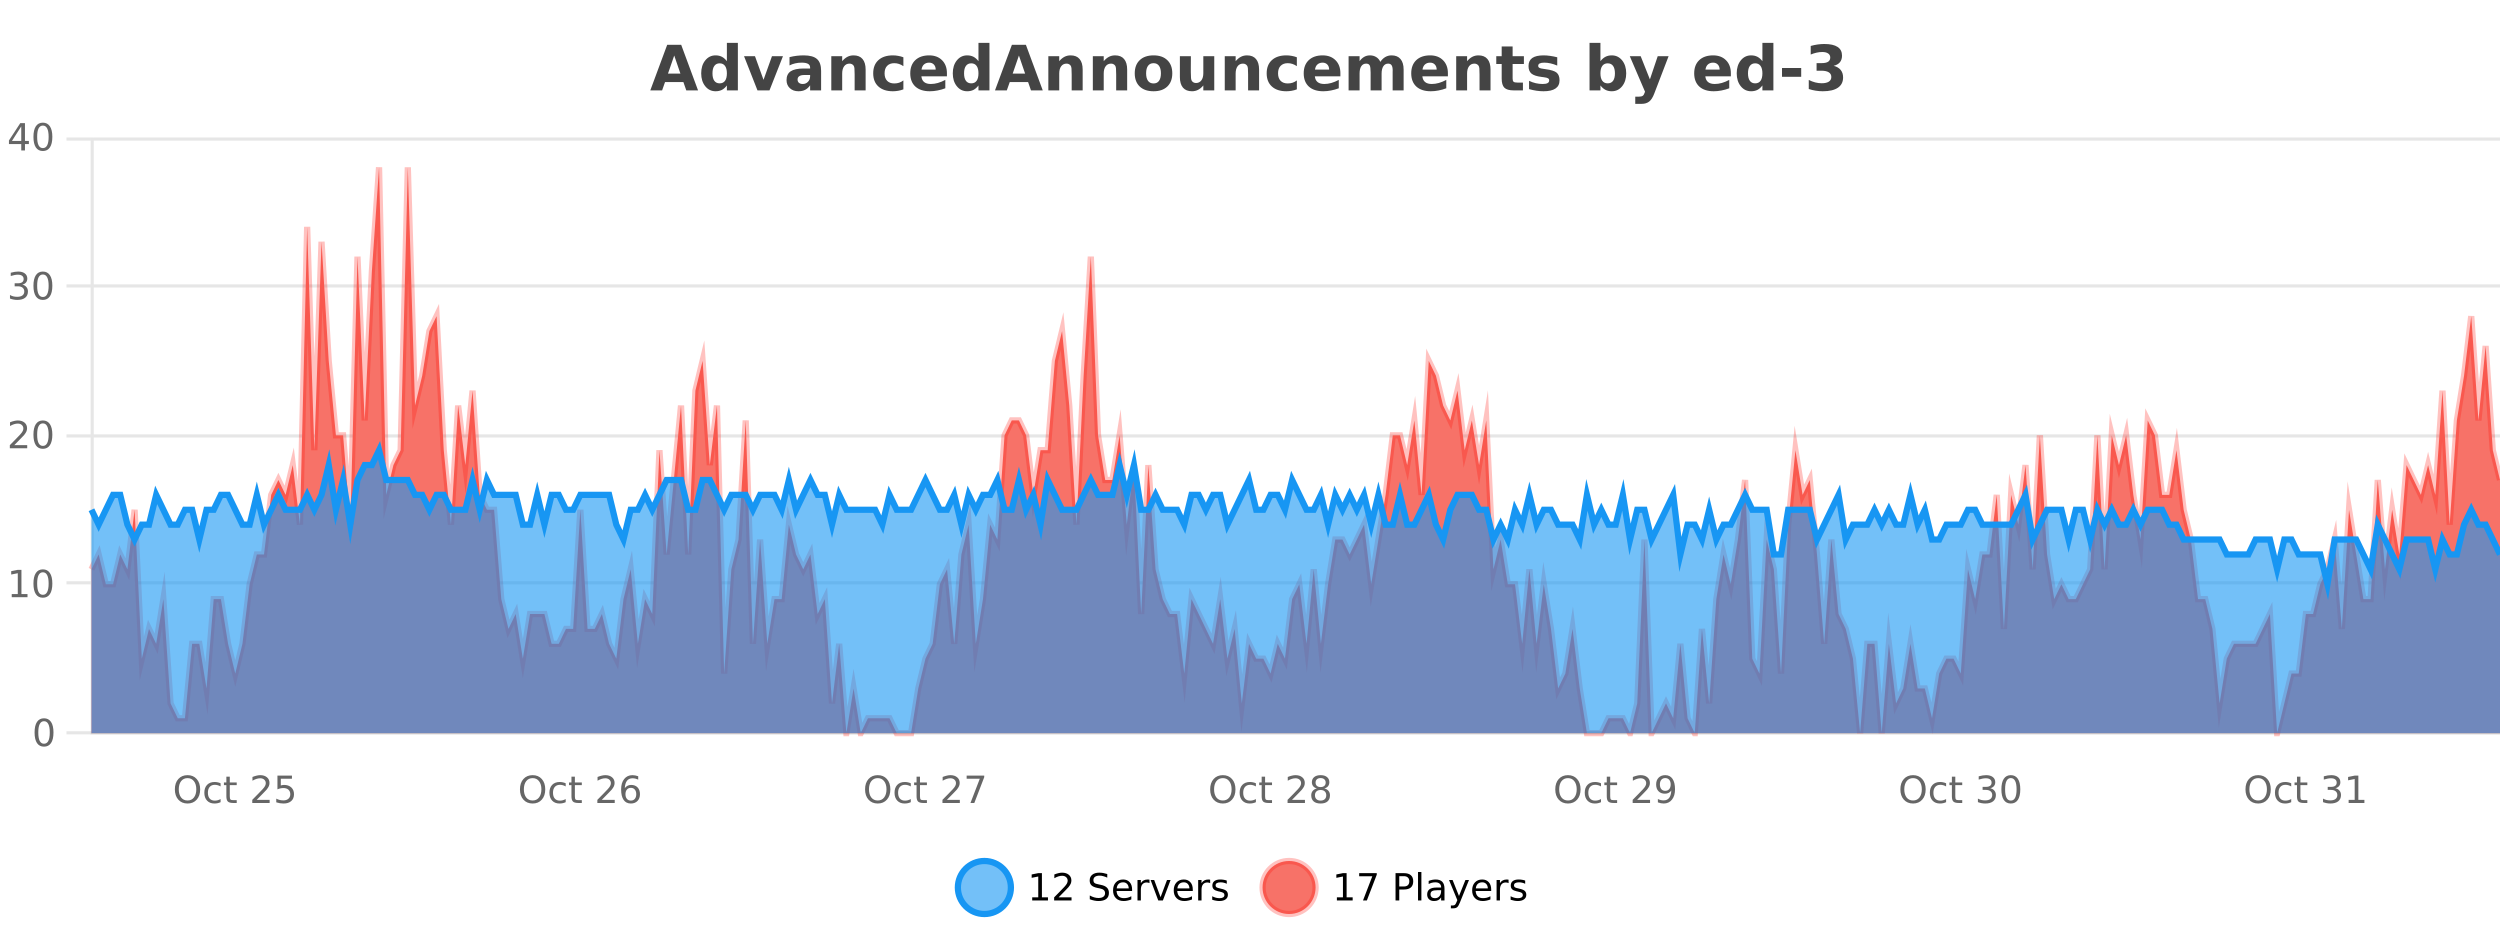
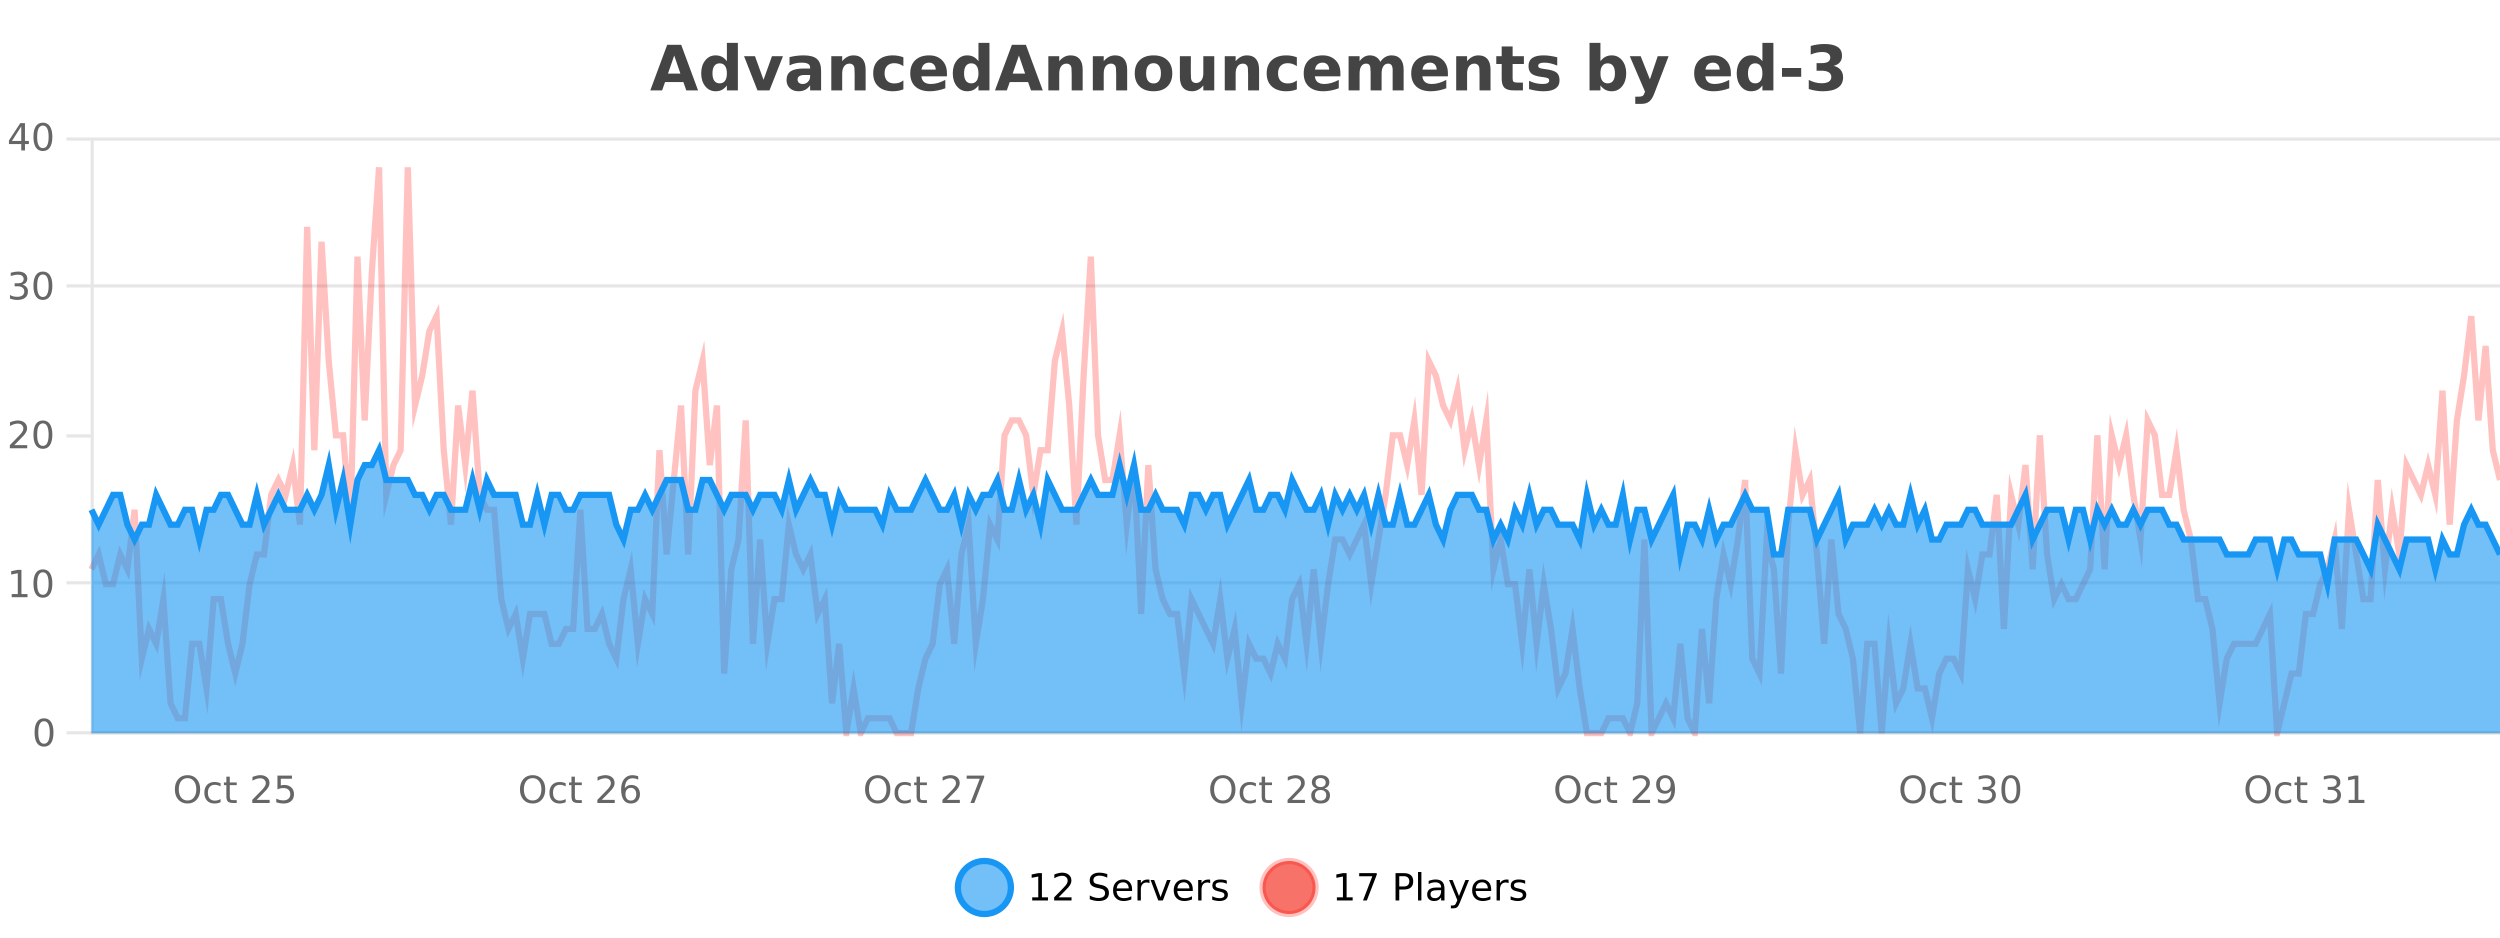
<svg xmlns="http://www.w3.org/2000/svg" width="800pt" height="300pt" viewBox="0 0 800 300" version="1.1">
  <defs>
    <clipPath id="clip1">
      <path d="M 278 263 L 352 263 L 352 300 L 278 300 Z M 278 263 " />
    </clipPath>
    <clipPath id="clip2">
      <path d="M 375 263 L 450 263 L 450 300 L 375 300 Z M 375 263 " />
    </clipPath>
    <clipPath id="clip3">
-       <path d="M 29.27 53 L 800 53 L 800 234.602 L 29.27 234.602 Z M 29.27 53 " />
+       <path d="M 29.27 53 L 800 53 L 800 234.602 Z M 29.27 53 " />
    </clipPath>
    <clipPath id="clip4">
      <path d="M 28.27 43 L 800 43 L 800 235.602 L 28.27 235.602 Z M 28.27 43 " />
    </clipPath>
    <clipPath id="clip5">
      <path d="M 29.27 144 L 800 144 L 800 234.602 L 29.27 234.602 Z M 29.27 144 " />
    </clipPath>
    <clipPath id="clip6">
      <path d="M 28.27 115 L 800 115 L 800 216 L 28.27 216 Z M 28.27 115 " />
    </clipPath>
  </defs>
  <g id="surface1247721">
    <rect x="0" y="0" width="800" height="300" style="fill:rgb(100%,100%,100%);fill-opacity:1;stroke:none;" />
    <path style="fill:none;stroke-width:1;stroke-linecap:butt;stroke-linejoin:miter;stroke:rgb(0%,0%,0%);stroke-opacity:0.098;stroke-miterlimit:10;" d="M 30 234.5 L 800 234.5 " />
    <path style="fill:none;stroke-width:1;stroke-linecap:butt;stroke-linejoin:miter;stroke:rgb(0%,0%,0%);stroke-opacity:0.098;stroke-miterlimit:10;" d="M 21.27 234.5 L 29 234.5 " />
    <path style="fill:none;stroke-width:1;stroke-linecap:butt;stroke-linejoin:miter;stroke:rgb(0%,0%,0%);stroke-opacity:0.098;stroke-miterlimit:10;" d="M 30 186.5 L 800 186.5 " />
    <path style="fill:none;stroke-width:1;stroke-linecap:butt;stroke-linejoin:miter;stroke:rgb(0%,0%,0%);stroke-opacity:0.098;stroke-miterlimit:10;" d="M 21.27 186.5 L 29 186.5 " />
-     <path style="fill:none;stroke-width:1;stroke-linecap:butt;stroke-linejoin:miter;stroke:rgb(0%,0%,0%);stroke-opacity:0.098;stroke-miterlimit:10;" d="M 30 139.5 L 800 139.5 " />
    <path style="fill:none;stroke-width:1;stroke-linecap:butt;stroke-linejoin:miter;stroke:rgb(0%,0%,0%);stroke-opacity:0.098;stroke-miterlimit:10;" d="M 21.27 139.5 L 29 139.5 " />
    <path style="fill:none;stroke-width:1;stroke-linecap:butt;stroke-linejoin:miter;stroke:rgb(0%,0%,0%);stroke-opacity:0.098;stroke-miterlimit:10;" d="M 30 91.5 L 800 91.5 " />
    <path style="fill:none;stroke-width:1;stroke-linecap:butt;stroke-linejoin:miter;stroke:rgb(0%,0%,0%);stroke-opacity:0.098;stroke-miterlimit:10;" d="M 21.27 91.5 L 29 91.5 " />
    <path style="fill:none;stroke-width:1;stroke-linecap:butt;stroke-linejoin:miter;stroke:rgb(0%,0%,0%);stroke-opacity:0.098;stroke-miterlimit:10;" d="M 30 44.5 L 800 44.5 " />
    <path style="fill:none;stroke-width:1;stroke-linecap:butt;stroke-linejoin:miter;stroke:rgb(0%,0%,0%);stroke-opacity:0.098;stroke-miterlimit:10;" d="M 21.27 44.5 L 29 44.5 " />
    <path style=" stroke:none;fill-rule:nonzero;fill:rgb(9.02%,58.824%,95.294%);fill-opacity:0.6;" d="M 323.488 284 C 323.488 288.688 319.688 292.484 315.004 292.484 C 310.316 292.484 306.52 288.688 306.52 284 C 306.52 279.312 310.316 275.516 315.004 275.516 C 319.688 275.516 323.488 279.312 323.488 284 Z M 323.488 284 " />
    <g clip-path="url(#clip1)" clip-rule="nonzero">
      <path style="fill:none;stroke-width:2;stroke-linecap:butt;stroke-linejoin:miter;stroke:rgb(9.02%,58.824%,95.294%);stroke-opacity:1;stroke-miterlimit:10;" d="M 323.488 284 C 323.488 288.688 319.688 292.484 315.004 292.484 C 310.316 292.484 306.52 288.688 306.52 284 C 306.52 279.312 310.316 275.516 315.004 275.516 C 319.688 275.516 323.488 279.312 323.488 284 Z M 323.488 284 " />
    </g>
    <path style=" stroke:none;fill-rule:nonzero;fill:rgb(0%,0%,0%);fill-opacity:1;" d="M 330.305 287.156 L 332.242 287.156 L 332.242 280.484 L 330.133 280.906 L 330.133 279.828 L 332.227 279.406 L 333.414 279.406 L 333.414 287.156 L 335.352 287.156 L 335.352 288.156 L 330.305 288.156 Z M 338.75 287.156 L 342.891 287.156 L 342.891 288.156 L 337.328 288.156 L 337.328 287.156 C 337.773 286.699 338.383 286.078 339.156 285.297 C 339.938 284.508 340.426 283.996 340.625 283.766 C 341.008 283.352 341.273 282.996 341.422 282.703 C 341.578 282.402 341.656 282.109 341.656 281.828 C 341.656 281.359 341.488 280.98 341.156 280.688 C 340.832 280.398 340.41 280.25 339.891 280.25 C 339.516 280.25 339.117 280.312 338.703 280.438 C 338.297 280.562 337.859 280.762 337.391 281.031 L 337.391 279.828 C 337.867 279.641 338.312 279.5 338.719 279.406 C 339.133 279.305 339.516 279.25 339.859 279.25 C 340.766 279.25 341.488 279.48 342.031 279.938 C 342.57 280.387 342.844 280.992 342.844 281.75 C 342.844 282.105 342.773 282.445 342.641 282.766 C 342.504 283.09 342.258 283.469 341.906 283.906 C 341.801 284.023 341.488 284.352 340.969 284.891 C 340.445 285.434 339.707 286.188 338.75 287.156 Z M 354.324 279.688 L 354.324 280.844 C 353.875 280.637 353.449 280.48 353.043 280.375 C 352.645 280.262 352.266 280.203 351.902 280.203 C 351.254 280.203 350.754 280.328 350.402 280.578 C 350.059 280.828 349.887 281.188 349.887 281.656 C 349.887 282.043 350 282.336 350.23 282.531 C 350.457 282.73 350.902 282.887 351.559 283 L 352.262 283.156 C 353.145 283.324 353.797 283.621 354.215 284.047 C 354.641 284.465 354.855 285.027 354.855 285.734 C 354.855 286.59 354.566 287.234 353.996 287.672 C 353.434 288.109 352.598 288.328 351.496 288.328 C 351.09 288.328 350.652 288.281 350.184 288.188 C 349.715 288.094 349.23 287.953 348.73 287.766 L 348.73 286.547 C 349.207 286.82 349.676 287.023 350.137 287.156 C 350.605 287.293 351.059 287.359 351.496 287.359 C 352.172 287.359 352.691 287.23 353.059 286.969 C 353.434 286.699 353.621 286.32 353.621 285.828 C 353.621 285.402 353.484 285.07 353.215 284.828 C 352.953 284.578 352.52 284.398 351.918 284.281 L 351.199 284.141 C 350.312 283.965 349.672 283.688 349.277 283.312 C 348.891 282.938 348.699 282.418 348.699 281.75 C 348.699 280.969 348.969 280.359 349.512 279.922 C 350.051 279.477 350.801 279.25 351.762 279.25 C 352.176 279.25 352.594 279.289 353.012 279.359 C 353.438 279.434 353.875 279.543 354.324 279.688 Z M 362.27 284.609 L 362.27 285.125 L 357.301 285.125 C 357.352 285.875 357.574 286.445 357.973 286.828 C 358.379 287.215 358.934 287.406 359.645 287.406 C 360.059 287.406 360.461 287.359 360.848 287.266 C 361.242 287.164 361.633 287.008 362.02 286.797 L 362.02 287.828 C 361.621 287.984 361.223 288.105 360.816 288.188 C 360.41 288.281 359.996 288.328 359.582 288.328 C 358.539 288.328 357.711 288.027 357.098 287.422 C 356.48 286.809 356.176 285.98 356.176 284.938 C 356.176 283.867 356.465 283.016 357.051 282.391 C 357.633 281.758 358.414 281.438 359.395 281.438 C 360.277 281.438 360.977 281.727 361.488 282.297 C 362.008 282.859 362.27 283.633 362.27 284.609 Z M 361.191 284.281 C 361.18 283.699 361.012 283.23 360.691 282.875 C 360.367 282.523 359.941 282.344 359.41 282.344 C 358.805 282.344 358.32 282.516 357.957 282.859 C 357.602 283.203 357.398 283.684 357.348 284.297 Z M 367.84 282.594 C 367.715 282.531 367.578 282.484 367.434 282.453 C 367.297 282.414 367.141 282.391 366.965 282.391 C 366.359 282.391 365.891 282.59 365.559 282.984 C 365.234 283.383 365.074 283.953 365.074 284.703 L 365.074 288.156 L 363.996 288.156 L 363.996 281.594 L 365.074 281.594 L 365.074 282.609 C 365.301 282.215 365.598 281.922 365.965 281.734 C 366.328 281.539 366.77 281.438 367.293 281.438 C 367.363 281.438 367.441 281.445 367.527 281.453 C 367.621 281.465 367.719 281.48 367.824 281.5 Z M 368.195 281.594 L 369.336 281.594 L 371.383 287.094 L 373.445 281.594 L 374.586 281.594 L 372.117 288.156 L 370.648 288.156 Z M 381.688 284.609 L 381.688 285.125 L 376.719 285.125 C 376.77 285.875 376.992 286.445 377.391 286.828 C 377.797 287.215 378.352 287.406 379.062 287.406 C 379.477 287.406 379.879 287.359 380.266 287.266 C 380.66 287.164 381.051 287.008 381.438 286.797 L 381.438 287.828 C 381.039 287.984 380.641 288.105 380.234 288.188 C 379.828 288.281 379.414 288.328 379 288.328 C 377.957 288.328 377.129 288.027 376.516 287.422 C 375.898 286.809 375.594 285.98 375.594 284.938 C 375.594 283.867 375.883 283.016 376.469 282.391 C 377.051 281.758 377.832 281.438 378.812 281.438 C 379.695 281.438 380.395 281.727 380.906 282.297 C 381.426 282.859 381.688 283.633 381.688 284.609 Z M 380.609 284.281 C 380.598 283.699 380.43 283.23 380.109 282.875 C 379.785 282.523 379.359 282.344 378.828 282.344 C 378.223 282.344 377.738 282.516 377.375 282.859 C 377.02 283.203 376.816 283.684 376.766 284.297 Z M 387.258 282.594 C 387.133 282.531 386.996 282.484 386.852 282.453 C 386.715 282.414 386.559 282.391 386.383 282.391 C 385.777 282.391 385.309 282.59 384.977 282.984 C 384.652 283.383 384.492 283.953 384.492 284.703 L 384.492 288.156 L 383.414 288.156 L 383.414 281.594 L 384.492 281.594 L 384.492 282.609 C 384.719 282.215 385.016 281.922 385.383 281.734 C 385.746 281.539 386.188 281.438 386.711 281.438 C 386.781 281.438 386.859 281.445 386.945 281.453 C 387.039 281.465 387.137 281.48 387.242 281.5 Z M 392.566 281.781 L 392.566 282.812 C 392.262 282.656 391.945 282.543 391.613 282.469 C 391.289 282.387 390.949 282.344 390.598 282.344 C 390.066 282.344 389.664 282.43 389.395 282.594 C 389.121 282.75 388.988 282.996 388.988 283.328 C 388.988 283.578 389.082 283.777 389.27 283.922 C 389.465 284.059 389.855 284.188 390.441 284.312 L 390.801 284.406 C 391.57 284.562 392.117 284.793 392.441 285.094 C 392.762 285.398 392.926 285.812 392.926 286.344 C 392.926 286.961 392.68 287.445 392.191 287.797 C 391.711 288.152 391.051 288.328 390.207 288.328 C 389.852 288.328 389.48 288.289 389.098 288.219 C 388.723 288.156 388.324 288.059 387.91 287.922 L 387.91 286.797 C 388.305 287.008 388.695 287.164 389.082 287.266 C 389.465 287.371 389.852 287.422 390.238 287.422 C 390.738 287.422 391.121 287.34 391.395 287.172 C 391.676 286.996 391.816 286.746 391.816 286.422 C 391.816 286.133 391.715 285.906 391.52 285.75 C 391.32 285.594 390.887 285.445 390.223 285.297 L 389.848 285.219 C 389.18 285.074 388.695 284.855 388.395 284.562 C 388.102 284.273 387.957 283.875 387.957 283.375 C 387.957 282.75 388.176 282.273 388.613 281.938 C 389.051 281.605 389.668 281.438 390.473 281.438 C 390.867 281.438 391.242 281.469 391.598 281.531 C 391.949 281.586 392.273 281.668 392.566 281.781 Z M 325.004 277.016 " />
    <path style=" stroke:none;fill-rule:nonzero;fill:rgb(96.863%,44.706%,40.784%);fill-opacity:1;" d="M 420.988 284 C 420.988 288.688 417.191 292.484 412.504 292.484 C 407.82 292.484 404.02 288.688 404.02 284 C 404.02 279.312 407.82 275.516 412.504 275.516 C 417.191 275.516 420.988 279.312 420.988 284 Z M 420.988 284 " />
    <g clip-path="url(#clip2)" clip-rule="nonzero">
      <path style="fill:none;stroke-width:2;stroke-linecap:butt;stroke-linejoin:miter;stroke:rgb(100%,4.706%,0%);stroke-opacity:0.247;stroke-miterlimit:10;" d="M 420.988 284 C 420.988 288.688 417.191 292.484 412.504 292.484 C 407.82 292.484 404.02 288.688 404.02 284 C 404.02 279.312 407.82 275.516 412.504 275.516 C 417.191 275.516 420.988 279.312 420.988 284 Z M 420.988 284 " />
    </g>
    <path style=" stroke:none;fill-rule:nonzero;fill:rgb(0%,0%,0%);fill-opacity:1;" d="M 427.805 287.156 L 429.742 287.156 L 429.742 280.484 L 427.633 280.906 L 427.633 279.828 L 429.727 279.406 L 430.914 279.406 L 430.914 287.156 L 432.852 287.156 L 432.852 288.156 L 427.805 288.156 Z M 434.938 279.406 L 440.562 279.406 L 440.562 279.906 L 437.391 288.156 L 436.156 288.156 L 439.141 280.406 L 434.938 280.406 Z M 447.762 280.375 L 447.762 283.672 L 449.246 283.672 C 449.797 283.672 450.223 283.531 450.527 283.25 C 450.828 282.961 450.98 282.547 450.98 282.016 C 450.98 281.496 450.828 281.094 450.527 280.812 C 450.223 280.523 449.797 280.375 449.246 280.375 Z M 446.574 279.406 L 449.246 279.406 C 450.234 279.406 450.98 279.633 451.48 280.078 C 451.98 280.516 452.23 281.164 452.23 282.016 C 452.23 282.883 451.98 283.539 451.48 283.984 C 450.98 284.422 450.234 284.641 449.246 284.641 L 447.762 284.641 L 447.762 288.156 L 446.574 288.156 Z M 453.766 279.031 L 454.844 279.031 L 454.844 288.156 L 453.766 288.156 Z M 460.082 284.859 C 459.215 284.859 458.613 284.961 458.27 285.156 C 457.934 285.355 457.77 285.695 457.77 286.172 C 457.77 286.559 457.895 286.867 458.145 287.094 C 458.402 287.312 458.746 287.422 459.176 287.422 C 459.777 287.422 460.258 287.215 460.613 286.797 C 460.977 286.371 461.16 285.805 461.16 285.094 L 461.16 284.859 Z M 462.238 284.406 L 462.238 288.156 L 461.16 288.156 L 461.16 287.156 C 460.91 287.555 460.602 287.852 460.238 288.047 C 459.871 288.234 459.426 288.328 458.895 288.328 C 458.215 288.328 457.68 288.141 457.285 287.766 C 456.887 287.383 456.691 286.875 456.691 286.25 C 456.691 285.512 456.934 284.953 457.426 284.578 C 457.926 284.203 458.664 284.016 459.645 284.016 L 461.16 284.016 L 461.16 283.906 C 461.16 283.406 460.992 283.023 460.66 282.75 C 460.336 282.48 459.883 282.344 459.301 282.344 C 458.926 282.344 458.555 282.391 458.191 282.484 C 457.836 282.578 457.496 282.715 457.176 282.891 L 457.176 281.891 C 457.57 281.734 457.949 281.621 458.316 281.547 C 458.691 281.477 459.055 281.438 459.41 281.438 C 460.355 281.438 461.066 281.684 461.535 282.172 C 462.004 282.664 462.238 283.406 462.238 284.406 Z M 467.188 288.766 C 466.883 289.547 466.586 290.055 466.297 290.297 C 466.004 290.535 465.617 290.656 465.141 290.656 L 464.281 290.656 L 464.281 289.75 L 464.906 289.75 C 465.207 289.75 465.438 289.676 465.594 289.531 C 465.758 289.395 465.941 289.066 466.141 288.547 L 466.344 288.047 L 463.688 281.594 L 464.828 281.594 L 466.875 286.719 L 468.938 281.594 L 470.078 281.594 Z M 477.18 284.609 L 477.18 285.125 L 472.211 285.125 C 472.262 285.875 472.484 286.445 472.883 286.828 C 473.289 287.215 473.844 287.406 474.555 287.406 C 474.969 287.406 475.371 287.359 475.758 287.266 C 476.152 287.164 476.543 287.008 476.93 286.797 L 476.93 287.828 C 476.531 287.984 476.133 288.105 475.727 288.188 C 475.32 288.281 474.906 288.328 474.492 288.328 C 473.449 288.328 472.621 288.027 472.008 287.422 C 471.391 286.809 471.086 285.98 471.086 284.938 C 471.086 283.867 471.375 283.016 471.961 282.391 C 472.543 281.758 473.324 281.438 474.305 281.438 C 475.188 281.438 475.887 281.727 476.398 282.297 C 476.918 282.859 477.18 283.633 477.18 284.609 Z M 476.102 284.281 C 476.09 283.699 475.922 283.23 475.602 282.875 C 475.277 282.523 474.852 282.344 474.32 282.344 C 473.715 282.344 473.23 282.516 472.867 282.859 C 472.512 283.203 472.309 283.684 472.258 284.297 Z M 482.75 282.594 C 482.625 282.531 482.488 282.484 482.344 282.453 C 482.207 282.414 482.051 282.391 481.875 282.391 C 481.27 282.391 480.801 282.59 480.469 282.984 C 480.145 283.383 479.984 283.953 479.984 284.703 L 479.984 288.156 L 478.906 288.156 L 478.906 281.594 L 479.984 281.594 L 479.984 282.609 C 480.211 282.215 480.508 281.922 480.875 281.734 C 481.238 281.539 481.68 281.438 482.203 281.438 C 482.273 281.438 482.352 281.445 482.438 281.453 C 482.531 281.465 482.629 281.48 482.734 281.5 Z M 488.055 281.781 L 488.055 282.812 C 487.75 282.656 487.434 282.543 487.102 282.469 C 486.777 282.387 486.438 282.344 486.086 282.344 C 485.555 282.344 485.152 282.43 484.883 282.594 C 484.609 282.75 484.477 282.996 484.477 283.328 C 484.477 283.578 484.57 283.777 484.758 283.922 C 484.953 284.059 485.344 284.188 485.93 284.312 L 486.289 284.406 C 487.059 284.562 487.605 284.793 487.93 285.094 C 488.25 285.398 488.414 285.812 488.414 286.344 C 488.414 286.961 488.168 287.445 487.68 287.797 C 487.199 288.152 486.539 288.328 485.695 288.328 C 485.34 288.328 484.969 288.289 484.586 288.219 C 484.211 288.156 483.812 288.059 483.398 287.922 L 483.398 286.797 C 483.793 287.008 484.184 287.164 484.57 287.266 C 484.953 287.371 485.34 287.422 485.727 287.422 C 486.227 287.422 486.609 287.34 486.883 287.172 C 487.164 286.996 487.305 286.746 487.305 286.422 C 487.305 286.133 487.203 285.906 487.008 285.75 C 486.809 285.594 486.375 285.445 485.711 285.297 L 485.336 285.219 C 484.668 285.074 484.184 284.855 483.883 284.562 C 483.59 284.273 483.445 283.875 483.445 283.375 C 483.445 282.75 483.664 282.273 484.102 281.938 C 484.539 281.605 485.156 281.438 485.961 281.438 C 486.355 281.438 486.73 281.469 487.086 281.531 C 487.438 281.586 487.762 281.668 488.055 281.781 Z M 422.504 277.016 " />
    <path style=" stroke:none;fill-rule:nonzero;fill:rgb(26.667%,26.667%,26.667%);fill-opacity:1;" d="M 218.688 26.266 L 212.812 26.266 L 211.875 28.922 L 208.094 28.922 L 213.5 14.344 L 217.984 14.344 L 223.375 28.922 L 219.609 28.922 Z M 213.75 23.562 L 217.734 23.562 L 215.75 17.766 Z M 232.602 19.578 L 232.602 13.719 L 236.117 13.719 L 236.117 28.922 L 232.602 28.922 L 232.602 27.344 C 232.121 27.992 231.59 28.465 231.008 28.766 C 230.422 29.055 229.75 29.203 228.992 29.203 C 227.648 29.203 226.543 28.668 225.68 27.594 C 224.812 26.523 224.383 25.148 224.383 23.469 C 224.383 21.781 224.812 20.402 225.68 19.328 C 226.543 18.258 227.648 17.719 228.992 17.719 C 229.75 17.719 230.422 17.871 231.008 18.172 C 231.59 18.477 232.121 18.945 232.602 19.578 Z M 230.289 26.672 C 231.039 26.672 231.609 26.402 232.008 25.859 C 232.402 25.309 232.602 24.512 232.602 23.469 C 232.602 22.43 232.402 21.637 232.008 21.094 C 231.609 20.543 231.039 20.266 230.289 20.266 C 229.547 20.266 228.98 20.543 228.586 21.094 C 228.188 21.637 227.992 22.43 227.992 23.469 C 227.992 24.512 228.188 25.309 228.586 25.859 C 228.98 26.402 229.547 26.672 230.289 26.672 Z M 238.094 17.984 L 241.594 17.984 L 244.328 25.547 L 247.031 17.984 L 250.547 17.984 L 246.234 28.922 L 242.391 28.922 Z M 257.41 24 C 256.68 24 256.133 24.125 255.77 24.375 C 255.402 24.617 255.223 24.98 255.223 25.469 C 255.223 25.906 255.367 26.25 255.66 26.5 C 255.961 26.75 256.371 26.875 256.895 26.875 C 257.551 26.875 258.102 26.641 258.551 26.172 C 259.008 25.703 259.238 25.117 259.238 24.406 L 259.238 24 Z M 262.754 22.688 L 262.754 28.922 L 259.238 28.922 L 259.238 27.297 C 258.77 27.965 258.238 28.449 257.645 28.75 C 257.059 29.051 256.348 29.203 255.504 29.203 C 254.379 29.203 253.461 28.875 252.754 28.219 C 252.043 27.555 251.691 26.695 251.691 25.641 C 251.691 24.359 252.129 23.422 253.004 22.828 C 253.887 22.227 255.277 21.922 257.176 21.922 L 259.238 21.922 L 259.238 21.641 C 259.238 21.09 259.02 20.688 258.582 20.438 C 258.145 20.18 257.461 20.047 256.535 20.047 C 255.785 20.047 255.086 20.125 254.441 20.281 C 253.793 20.43 253.195 20.648 252.645 20.938 L 252.645 18.281 C 253.395 18.094 254.145 17.953 254.895 17.859 C 255.652 17.766 256.414 17.719 257.176 17.719 C 259.145 17.719 260.566 18.109 261.441 18.891 C 262.316 19.664 262.754 20.93 262.754 22.688 Z M 277 22.266 L 277 28.922 L 273.484 28.922 L 273.484 23.828 C 273.484 22.883 273.461 22.23 273.422 21.875 C 273.379 21.512 273.305 21.246 273.203 21.078 C 273.066 20.852 272.879 20.672 272.641 20.547 C 272.41 20.422 272.145 20.359 271.844 20.359 C 271.113 20.359 270.539 20.641 270.125 21.203 C 269.707 21.766 269.5 22.547 269.5 23.547 L 269.5 28.922 L 266.016 28.922 L 266.016 17.984 L 269.5 17.984 L 269.5 19.578 C 270.031 18.945 270.594 18.477 271.188 18.172 C 271.781 17.871 272.43 17.719 273.141 17.719 C 274.41 17.719 275.367 18.109 276.016 18.891 C 276.672 19.664 277 20.789 277 22.266 Z M 289.082 18.328 L 289.082 21.172 C 288.613 20.852 288.137 20.609 287.66 20.453 C 287.18 20.297 286.68 20.219 286.16 20.219 C 285.191 20.219 284.43 20.508 283.879 21.078 C 283.336 21.641 283.066 22.438 283.066 23.469 C 283.066 24.492 283.336 25.289 283.879 25.859 C 284.43 26.422 285.191 26.703 286.16 26.703 C 286.711 26.703 287.23 26.625 287.723 26.469 C 288.211 26.305 288.664 26.059 289.082 25.734 L 289.082 28.594 C 288.539 28.805 287.988 28.953 287.426 29.047 C 286.863 29.148 286.293 29.203 285.723 29.203 C 283.754 29.203 282.211 28.699 281.098 27.688 C 279.98 26.68 279.426 25.273 279.426 23.469 C 279.426 21.656 279.98 20.246 281.098 19.234 C 282.211 18.227 283.754 17.719 285.723 17.719 C 286.293 17.719 286.855 17.773 287.41 17.875 C 287.973 17.969 288.527 18.121 289.082 18.328 Z M 303.016 23.422 L 303.016 24.422 L 294.844 24.422 C 294.926 25.246 295.223 25.859 295.734 26.266 C 296.242 26.672 296.953 26.875 297.859 26.875 C 298.598 26.875 299.352 26.766 300.125 26.547 C 300.895 26.328 301.688 26 302.5 25.562 L 302.5 28.25 C 301.676 28.562 300.848 28.797 300.016 28.953 C 299.191 29.117 298.367 29.203 297.547 29.203 C 295.566 29.203 294.023 28.703 292.922 27.703 C 291.828 26.695 291.281 25.281 291.281 23.469 C 291.281 21.68 291.816 20.273 292.891 19.25 C 293.973 18.23 295.457 17.719 297.344 17.719 C 299.062 17.719 300.438 18.242 301.469 19.281 C 302.5 20.312 303.016 21.695 303.016 23.422 Z M 299.422 22.266 C 299.422 21.602 299.227 21.062 298.844 20.656 C 298.457 20.25 297.953 20.047 297.328 20.047 C 296.648 20.047 296.098 20.242 295.672 20.625 C 295.254 21 294.992 21.547 294.891 22.266 Z M 313.109 19.578 L 313.109 13.719 L 316.625 13.719 L 316.625 28.922 L 313.109 28.922 L 313.109 27.344 C 312.629 27.992 312.098 28.465 311.516 28.766 C 310.93 29.055 310.258 29.203 309.5 29.203 C 308.156 29.203 307.051 28.668 306.188 27.594 C 305.32 26.523 304.891 25.148 304.891 23.469 C 304.891 21.781 305.32 20.402 306.188 19.328 C 307.051 18.258 308.156 17.719 309.5 17.719 C 310.258 17.719 310.93 17.871 311.516 18.172 C 312.098 18.477 312.629 18.945 313.109 19.578 Z M 310.797 26.672 C 311.547 26.672 312.117 26.402 312.516 25.859 C 312.91 25.309 313.109 24.512 313.109 23.469 C 313.109 22.43 312.91 21.637 312.516 21.094 C 312.117 20.543 311.547 20.266 310.797 20.266 C 310.055 20.266 309.488 20.543 309.094 21.094 C 308.695 21.637 308.5 22.43 308.5 23.469 C 308.5 24.512 308.695 25.309 309.094 25.859 C 309.488 26.402 310.055 26.672 310.797 26.672 Z M 328.992 26.266 L 323.117 26.266 L 322.18 28.922 L 318.398 28.922 L 323.805 14.344 L 328.289 14.344 L 333.68 28.922 L 329.914 28.922 Z M 324.055 23.562 L 328.039 23.562 L 326.055 17.766 Z M 346.453 22.266 L 346.453 28.922 L 342.938 28.922 L 342.938 23.828 C 342.938 22.883 342.914 22.23 342.875 21.875 C 342.832 21.512 342.758 21.246 342.656 21.078 C 342.52 20.852 342.332 20.672 342.094 20.547 C 341.863 20.422 341.598 20.359 341.297 20.359 C 340.566 20.359 339.992 20.641 339.578 21.203 C 339.16 21.766 338.953 22.547 338.953 23.547 L 338.953 28.922 L 335.469 28.922 L 335.469 17.984 L 338.953 17.984 L 338.953 19.578 C 339.484 18.945 340.047 18.477 340.641 18.172 C 341.234 17.871 341.883 17.719 342.594 17.719 C 343.863 17.719 344.82 18.109 345.469 18.891 C 346.125 19.664 346.453 20.789 346.453 22.266 Z M 360.691 22.266 L 360.691 28.922 L 357.176 28.922 L 357.176 23.828 C 357.176 22.883 357.152 22.23 357.113 21.875 C 357.07 21.512 356.996 21.246 356.895 21.078 C 356.758 20.852 356.57 20.672 356.332 20.547 C 356.102 20.422 355.836 20.359 355.535 20.359 C 354.805 20.359 354.23 20.641 353.816 21.203 C 353.398 21.766 353.191 22.547 353.191 23.547 L 353.191 28.922 L 349.707 28.922 L 349.707 17.984 L 353.191 17.984 L 353.191 19.578 C 353.723 18.945 354.285 18.477 354.879 18.172 C 355.473 17.871 356.121 17.719 356.832 17.719 C 358.102 17.719 359.059 18.109 359.707 18.891 C 360.363 19.664 360.691 20.789 360.691 22.266 Z M 369.148 20.219 C 368.367 20.219 367.773 20.5 367.367 21.062 C 366.961 21.617 366.758 22.418 366.758 23.469 C 366.758 24.512 366.961 25.312 367.367 25.875 C 367.773 26.43 368.367 26.703 369.148 26.703 C 369.906 26.703 370.484 26.43 370.883 25.875 C 371.289 25.312 371.492 24.512 371.492 23.469 C 371.492 22.418 371.289 21.617 370.883 21.062 C 370.484 20.5 369.906 20.219 369.148 20.219 Z M 369.148 17.719 C 371.023 17.719 372.484 18.23 373.539 19.25 C 374.602 20.262 375.133 21.668 375.133 23.469 C 375.133 25.262 374.602 26.668 373.539 27.688 C 372.484 28.699 371.023 29.203 369.148 29.203 C 367.25 29.203 365.773 28.699 364.711 27.688 C 363.648 26.668 363.117 25.262 363.117 23.469 C 363.117 21.668 363.648 20.262 364.711 19.25 C 365.773 18.23 367.25 17.719 369.148 17.719 Z M 377.562 24.656 L 377.562 17.984 L 381.078 17.984 L 381.078 19.078 C 381.078 19.672 381.07 20.418 381.062 21.312 C 381.062 22.211 381.062 22.805 381.062 23.094 C 381.062 23.98 381.082 24.617 381.125 25 C 381.176 25.387 381.254 25.668 381.359 25.844 C 381.504 26.074 381.691 26.25 381.922 26.375 C 382.148 26.5 382.414 26.562 382.719 26.562 C 383.445 26.562 384.02 26.281 384.438 25.719 C 384.852 25.156 385.062 24.383 385.062 23.391 L 385.062 17.984 L 388.562 17.984 L 388.562 28.922 L 385.062 28.922 L 385.062 27.344 C 384.531 27.98 383.969 28.449 383.375 28.75 C 382.789 29.051 382.145 29.203 381.438 29.203 C 380.176 29.203 379.211 28.82 378.547 28.047 C 377.891 27.266 377.562 26.137 377.562 24.656 Z M 402.906 22.266 L 402.906 28.922 L 399.391 28.922 L 399.391 23.828 C 399.391 22.883 399.367 22.23 399.328 21.875 C 399.285 21.512 399.211 21.246 399.109 21.078 C 398.973 20.852 398.785 20.672 398.547 20.547 C 398.316 20.422 398.051 20.359 397.75 20.359 C 397.02 20.359 396.445 20.641 396.031 21.203 C 395.613 21.766 395.406 22.547 395.406 23.547 L 395.406 28.922 L 391.922 28.922 L 391.922 17.984 L 395.406 17.984 L 395.406 19.578 C 395.938 18.945 396.5 18.477 397.094 18.172 C 397.688 17.871 398.336 17.719 399.047 17.719 C 400.316 17.719 401.273 18.109 401.922 18.891 C 402.578 19.664 402.906 20.789 402.906 22.266 Z M 414.992 18.328 L 414.992 21.172 C 414.523 20.852 414.047 20.609 413.57 20.453 C 413.09 20.297 412.59 20.219 412.07 20.219 C 411.102 20.219 410.34 20.508 409.789 21.078 C 409.246 21.641 408.977 22.438 408.977 23.469 C 408.977 24.492 409.246 25.289 409.789 25.859 C 410.34 26.422 411.102 26.703 412.07 26.703 C 412.621 26.703 413.141 26.625 413.633 26.469 C 414.121 26.305 414.574 26.059 414.992 25.734 L 414.992 28.594 C 414.449 28.805 413.898 28.953 413.336 29.047 C 412.773 29.148 412.203 29.203 411.633 29.203 C 409.664 29.203 408.121 28.699 407.008 27.688 C 405.891 26.68 405.336 25.273 405.336 23.469 C 405.336 21.656 405.891 20.246 407.008 19.234 C 408.121 18.227 409.664 17.719 411.633 17.719 C 412.203 17.719 412.766 17.773 413.32 17.875 C 413.883 17.969 414.438 18.121 414.992 18.328 Z M 428.922 23.422 L 428.922 24.422 L 420.75 24.422 C 420.832 25.246 421.129 25.859 421.641 26.266 C 422.148 26.672 422.859 26.875 423.766 26.875 C 424.504 26.875 425.258 26.766 426.031 26.547 C 426.801 26.328 427.594 26 428.406 25.562 L 428.406 28.25 C 427.582 28.562 426.754 28.797 425.922 28.953 C 425.098 29.117 424.273 29.203 423.453 29.203 C 421.473 29.203 419.93 28.703 418.828 27.703 C 417.734 26.695 417.188 25.281 417.188 23.469 C 417.188 21.68 417.723 20.273 418.797 19.25 C 419.879 18.23 421.363 17.719 423.25 17.719 C 424.969 17.719 426.344 18.242 427.375 19.281 C 428.406 20.312 428.922 21.695 428.922 23.422 Z M 425.328 22.266 C 425.328 21.602 425.133 21.062 424.75 20.656 C 424.363 20.25 423.859 20.047 423.234 20.047 C 422.555 20.047 422.004 20.242 421.578 20.625 C 421.16 21 420.898 21.547 420.797 22.266 Z M 441.707 19.797 C 442.152 19.121 442.68 18.605 443.285 18.25 C 443.898 17.898 444.57 17.719 445.301 17.719 C 446.551 17.719 447.504 18.109 448.16 18.891 C 448.824 19.664 449.16 20.789 449.16 22.266 L 449.16 28.922 L 445.645 28.922 L 445.645 23.219 C 445.645 23.137 445.645 23.047 445.645 22.953 C 445.652 22.859 445.66 22.73 445.66 22.562 C 445.66 21.793 445.543 21.234 445.316 20.891 C 445.086 20.539 444.715 20.359 444.207 20.359 C 443.551 20.359 443.039 20.637 442.676 21.188 C 442.309 21.73 442.121 22.516 442.113 23.547 L 442.113 28.922 L 438.598 28.922 L 438.598 23.219 C 438.598 22.012 438.492 21.234 438.285 20.891 C 438.074 20.539 437.707 20.359 437.176 20.359 C 436.496 20.359 435.977 20.637 435.613 21.188 C 435.246 21.73 435.066 22.516 435.066 23.547 L 435.066 28.922 L 431.551 28.922 L 431.551 17.984 L 435.066 17.984 L 435.066 19.578 C 435.504 18.965 435.996 18.5 436.551 18.188 C 437.102 17.875 437.715 17.719 438.395 17.719 C 439.145 17.719 439.809 17.902 440.395 18.266 C 440.977 18.633 441.414 19.141 441.707 19.797 Z M 463.328 23.422 L 463.328 24.422 L 455.156 24.422 C 455.238 25.246 455.535 25.859 456.047 26.266 C 456.555 26.672 457.266 26.875 458.172 26.875 C 458.91 26.875 459.664 26.766 460.438 26.547 C 461.207 26.328 462 26 462.812 25.562 L 462.812 28.25 C 461.988 28.562 461.16 28.797 460.328 28.953 C 459.504 29.117 458.68 29.203 457.859 29.203 C 455.879 29.203 454.336 28.703 453.234 27.703 C 452.141 26.695 451.594 25.281 451.594 23.469 C 451.594 21.68 452.129 20.273 453.203 19.25 C 454.285 18.23 455.77 17.719 457.656 17.719 C 459.375 17.719 460.75 18.242 461.781 19.281 C 462.812 20.312 463.328 21.695 463.328 23.422 Z M 459.734 22.266 C 459.734 21.602 459.539 21.062 459.156 20.656 C 458.77 20.25 458.266 20.047 457.641 20.047 C 456.961 20.047 456.41 20.242 455.984 20.625 C 455.566 21 455.305 21.547 455.203 22.266 Z M 476.969 22.266 L 476.969 28.922 L 473.453 28.922 L 473.453 23.828 C 473.453 22.883 473.43 22.23 473.391 21.875 C 473.348 21.512 473.273 21.246 473.172 21.078 C 473.035 20.852 472.848 20.672 472.609 20.547 C 472.379 20.422 472.113 20.359 471.812 20.359 C 471.082 20.359 470.508 20.641 470.094 21.203 C 469.676 21.766 469.469 22.547 469.469 23.547 L 469.469 28.922 L 465.984 28.922 L 465.984 17.984 L 469.469 17.984 L 469.469 19.578 C 470 18.945 470.562 18.477 471.156 18.172 C 471.75 17.871 472.398 17.719 473.109 17.719 C 474.379 17.719 475.336 18.109 475.984 18.891 C 476.641 19.664 476.969 20.789 476.969 22.266 Z M 484.039 14.875 L 484.039 17.984 L 487.648 17.984 L 487.648 20.484 L 484.039 20.484 L 484.039 25.125 C 484.039 25.637 484.137 25.98 484.336 26.156 C 484.543 26.336 484.945 26.422 485.539 26.422 L 487.336 26.422 L 487.336 28.922 L 484.336 28.922 C 482.961 28.922 481.98 28.637 481.398 28.062 C 480.824 27.48 480.539 26.5 480.539 25.125 L 480.539 20.484 L 478.805 20.484 L 478.805 17.984 L 480.539 17.984 L 480.539 14.875 Z M 498.316 18.328 L 498.316 20.984 C 497.574 20.672 496.855 20.438 496.16 20.281 C 495.461 20.125 494.801 20.047 494.176 20.047 C 493.52 20.047 493.027 20.133 492.707 20.297 C 492.383 20.465 492.223 20.719 492.223 21.062 C 492.223 21.344 492.34 21.559 492.582 21.703 C 492.832 21.852 493.27 21.961 493.895 22.031 L 494.52 22.125 C 496.309 22.355 497.512 22.73 498.129 23.25 C 498.742 23.773 499.051 24.59 499.051 25.703 C 499.051 26.871 498.617 27.746 497.754 28.328 C 496.898 28.914 495.621 29.203 493.926 29.203 C 493.195 29.203 492.445 29.145 491.676 29.031 C 490.902 28.918 490.113 28.746 489.301 28.516 L 489.301 25.859 C 489.996 26.203 490.711 26.461 491.441 26.625 C 492.168 26.793 492.914 26.875 493.676 26.875 C 494.363 26.875 494.879 26.781 495.223 26.594 C 495.566 26.406 495.738 26.125 495.738 25.75 C 495.738 25.438 495.617 25.211 495.379 25.062 C 495.137 24.906 494.664 24.789 493.957 24.703 L 493.348 24.625 C 491.785 24.43 490.691 24.07 490.066 23.547 C 489.441 23.016 489.129 22.215 489.129 21.141 C 489.129 19.984 489.523 19.125 490.316 18.562 C 491.117 18 492.336 17.719 493.973 17.719 C 494.617 17.719 495.293 17.773 496.004 17.875 C 496.711 17.969 497.48 18.121 498.316 18.328 Z M 514.465 26.672 C 515.215 26.672 515.785 26.402 516.184 25.859 C 516.578 25.309 516.777 24.512 516.777 23.469 C 516.777 22.43 516.578 21.637 516.184 21.094 C 515.785 20.543 515.215 20.266 514.465 20.266 C 513.715 20.266 513.137 20.543 512.73 21.094 C 512.332 21.637 512.137 22.43 512.137 23.469 C 512.137 24.5 512.332 25.293 512.73 25.844 C 513.137 26.398 513.715 26.672 514.465 26.672 Z M 512.137 19.578 C 512.625 18.945 513.16 18.477 513.746 18.172 C 514.328 17.871 515 17.719 515.762 17.719 C 517.113 17.719 518.223 18.258 519.09 19.328 C 519.953 20.402 520.387 21.781 520.387 23.469 C 520.387 25.148 519.953 26.523 519.09 27.594 C 518.223 28.668 517.113 29.203 515.762 29.203 C 515 29.203 514.328 29.051 513.746 28.75 C 513.16 28.449 512.625 27.98 512.137 27.344 L 512.137 28.922 L 508.652 28.922 L 508.652 13.719 L 512.137 13.719 Z M 521.531 17.984 L 525.016 17.984 L 527.969 25.406 L 530.469 17.984 L 533.953 17.984 L 529.359 29.953 C 528.898 31.172 528.359 32.02 527.734 32.5 C 527.117 32.988 526.312 33.234 525.312 33.234 L 523.281 33.234 L 523.281 30.938 L 524.375 30.938 C 524.969 30.938 525.398 30.844 525.672 30.656 C 525.941 30.469 526.148 30.129 526.297 29.641 L 526.406 29.344 Z M 553.875 23.422 L 553.875 24.422 L 545.703 24.422 C 545.785 25.246 546.082 25.859 546.594 26.266 C 547.102 26.672 547.812 26.875 548.719 26.875 C 549.457 26.875 550.211 26.766 550.984 26.547 C 551.754 26.328 552.547 26 553.359 25.562 L 553.359 28.25 C 552.535 28.562 551.707 28.797 550.875 28.953 C 550.051 29.117 549.227 29.203 548.406 29.203 C 546.426 29.203 544.883 28.703 543.781 27.703 C 542.688 26.695 542.141 25.281 542.141 23.469 C 542.141 21.68 542.676 20.273 543.75 19.25 C 544.832 18.23 546.316 17.719 548.203 17.719 C 549.922 17.719 551.297 18.242 552.328 19.281 C 553.359 20.312 553.875 21.695 553.875 23.422 Z M 550.281 22.266 C 550.281 21.602 550.086 21.062 549.703 20.656 C 549.316 20.25 548.812 20.047 548.188 20.047 C 547.508 20.047 546.957 20.242 546.531 20.625 C 546.113 21 545.852 21.547 545.75 22.266 Z M 563.969 19.578 L 563.969 13.719 L 567.484 13.719 L 567.484 28.922 L 563.969 28.922 L 563.969 27.344 C 563.488 27.992 562.957 28.465 562.375 28.766 C 561.789 29.055 561.117 29.203 560.359 29.203 C 559.016 29.203 557.91 28.668 557.047 27.594 C 556.18 26.523 555.75 25.148 555.75 23.469 C 555.75 21.781 556.18 20.402 557.047 19.328 C 557.91 18.258 559.016 17.719 560.359 17.719 C 561.117 17.719 561.789 17.871 562.375 18.172 C 562.957 18.477 563.488 18.945 563.969 19.578 Z M 561.656 26.672 C 562.406 26.672 562.977 26.402 563.375 25.859 C 563.77 25.309 563.969 24.512 563.969 23.469 C 563.969 22.43 563.77 21.637 563.375 21.094 C 562.977 20.543 562.406 20.266 561.656 20.266 C 560.914 20.266 560.348 20.543 559.953 21.094 C 559.555 21.637 559.359 22.43 559.359 23.469 C 559.359 24.512 559.555 25.309 559.953 25.859 C 560.348 26.402 560.914 26.672 561.656 26.672 Z M 570.242 21.75 L 576.383 21.75 L 576.383 24.578 L 570.242 24.578 Z M 586.773 21.062 C 587.762 21.312 588.512 21.758 589.023 22.391 C 589.531 23.016 589.789 23.812 589.789 24.781 C 589.789 26.23 589.23 27.328 588.117 28.078 C 587.012 28.828 585.402 29.203 583.289 29.203 C 582.539 29.203 581.781 29.141 581.023 29.016 C 580.273 28.902 579.531 28.727 578.805 28.484 L 578.805 25.578 C 579.5 25.934 580.195 26.199 580.883 26.375 C 581.578 26.555 582.266 26.641 582.945 26.641 C 583.934 26.641 584.695 26.469 585.227 26.125 C 585.758 25.781 586.023 25.289 586.023 24.641 C 586.023 23.977 585.75 23.477 585.211 23.141 C 584.668 22.797 583.867 22.625 582.805 22.625 L 581.305 22.625 L 581.305 20.203 L 582.883 20.203 C 583.828 20.203 584.531 20.059 584.992 19.766 C 585.449 19.465 585.68 19.012 585.68 18.406 C 585.68 17.844 585.453 17.414 585.008 17.109 C 584.559 16.797 583.922 16.641 583.102 16.641 C 582.496 16.641 581.883 16.715 581.258 16.859 C 580.641 16.996 580.031 17.195 579.43 17.453 L 579.43 14.703 C 580.168 14.496 580.902 14.34 581.633 14.234 C 582.359 14.133 583.074 14.078 583.773 14.078 C 585.668 14.078 587.086 14.391 588.023 15.016 C 588.969 15.633 589.445 16.562 589.445 17.812 C 589.445 18.668 589.219 19.371 588.773 19.922 C 588.324 20.465 587.656 20.844 586.773 21.062 Z M 208 10.359 " />
    <path style="fill:none;stroke-width:1;stroke-linecap:butt;stroke-linejoin:miter;stroke:rgb(0%,0%,0%);stroke-opacity:0.098;stroke-miterlimit:10;" d="M 29 234.5 L 801 234.5 " />
    <path style=" stroke:none;fill-rule:nonzero;fill:rgb(40%,40%,40%);fill-opacity:1;" d="M 60.02 249 C 59.152 249 58.465 249.324 57.957 249.969 C 57.457 250.605 57.207 251.48 57.207 252.594 C 57.207 253.688 57.457 254.559 57.957 255.203 C 58.465 255.84 59.152 256.156 60.02 256.156 C 60.871 256.156 61.551 255.84 62.051 255.203 C 62.559 254.559 62.816 253.688 62.816 252.594 C 62.816 251.48 62.559 250.605 62.051 249.969 C 61.551 249.324 60.871 249 60.02 249 Z M 60.02 248.047 C 61.238 248.047 62.211 248.461 62.941 249.281 C 63.68 250.105 64.051 251.211 64.051 252.594 C 64.051 253.969 63.68 255.07 62.941 255.891 C 62.211 256.715 61.238 257.125 60.02 257.125 C 58.789 257.125 57.805 256.715 57.066 255.891 C 56.324 255.07 55.957 253.969 55.957 252.594 C 55.957 251.211 56.324 250.105 57.066 249.281 C 57.805 248.461 58.789 248.047 60.02 248.047 Z M 70.59 250.641 L 70.59 251.656 C 70.277 251.48 69.969 251.352 69.668 251.266 C 69.363 251.184 69.059 251.141 68.746 251.141 C 68.035 251.141 67.488 251.367 67.105 251.812 C 66.719 252.25 66.527 252.871 66.527 253.672 C 66.527 254.477 66.719 255.102 67.105 255.547 C 67.488 255.984 68.035 256.203 68.746 256.203 C 69.059 256.203 69.363 256.164 69.668 256.078 C 69.969 255.996 70.277 255.871 70.59 255.703 L 70.59 256.703 C 70.285 256.84 69.973 256.945 69.652 257.016 C 69.328 257.086 68.984 257.125 68.621 257.125 C 67.629 257.125 66.844 256.82 66.262 256.203 C 65.676 255.578 65.387 254.734 65.387 253.672 C 65.387 252.609 65.676 251.773 66.262 251.156 C 66.855 250.543 67.668 250.234 68.699 250.234 C 69.02 250.234 69.34 250.273 69.652 250.344 C 69.973 250.406 70.285 250.508 70.59 250.641 Z M 73.531 248.531 L 73.531 250.391 L 75.75 250.391 L 75.75 251.234 L 73.531 251.234 L 73.531 254.797 C 73.531 255.328 73.602 255.672 73.75 255.828 C 73.895 255.977 74.191 256.047 74.641 256.047 L 75.75 256.047 L 75.75 256.953 L 74.641 256.953 C 73.805 256.953 73.227 256.797 72.906 256.484 C 72.594 256.172 72.438 255.609 72.438 254.797 L 72.438 251.234 L 71.656 251.234 L 71.656 250.391 L 72.438 250.391 L 72.438 248.531 Z M 82.145 255.953 L 86.285 255.953 L 86.285 256.953 L 80.723 256.953 L 80.723 255.953 C 81.168 255.496 81.777 254.875 82.551 254.094 C 83.332 253.305 83.82 252.793 84.02 252.562 C 84.402 252.148 84.668 251.793 84.816 251.5 C 84.973 251.199 85.051 250.906 85.051 250.625 C 85.051 250.156 84.883 249.777 84.551 249.484 C 84.227 249.195 83.805 249.047 83.285 249.047 C 82.91 249.047 82.512 249.109 82.098 249.234 C 81.691 249.359 81.254 249.559 80.785 249.828 L 80.785 248.625 C 81.262 248.438 81.707 248.297 82.113 248.203 C 82.527 248.102 82.91 248.047 83.254 248.047 C 84.16 248.047 84.883 248.277 85.426 248.734 C 85.965 249.184 86.238 249.789 86.238 250.547 C 86.238 250.902 86.168 251.242 86.035 251.562 C 85.898 251.887 85.652 252.266 85.301 252.703 C 85.195 252.82 84.883 253.148 84.363 253.688 C 83.84 254.23 83.102 254.984 82.145 255.953 Z M 88.781 248.203 L 93.422 248.203 L 93.422 249.203 L 89.859 249.203 L 89.859 251.344 C 90.035 251.281 90.207 251.242 90.375 251.219 C 90.551 251.188 90.723 251.172 90.891 251.172 C 91.867 251.172 92.645 251.445 93.219 251.984 C 93.789 252.516 94.078 253.234 94.078 254.141 C 94.078 255.09 93.781 255.824 93.188 256.344 C 92.602 256.867 91.781 257.125 90.719 257.125 C 90.344 257.125 89.961 257.094 89.578 257.031 C 89.203 256.969 88.812 256.875 88.406 256.75 L 88.406 255.562 C 88.758 255.75 89.125 255.891 89.5 255.984 C 89.875 256.078 90.27 256.125 90.688 256.125 C 91.363 256.125 91.898 255.949 92.297 255.594 C 92.691 255.242 92.891 254.758 92.891 254.141 C 92.891 253.539 92.691 253.059 92.297 252.703 C 91.898 252.352 91.363 252.172 90.688 252.172 C 90.375 252.172 90.055 252.211 89.734 252.281 C 89.422 252.344 89.102 252.449 88.781 252.594 Z M 55.285 245.816 " />
    <path style=" stroke:none;fill-rule:nonzero;fill:rgb(40%,40%,40%);fill-opacity:1;" d="M 170.449 249 C 169.582 249 168.895 249.324 168.387 249.969 C 167.887 250.605 167.637 251.48 167.637 252.594 C 167.637 253.688 167.887 254.559 168.387 255.203 C 168.895 255.84 169.582 256.156 170.449 256.156 C 171.301 256.156 171.98 255.84 172.48 255.203 C 172.988 254.559 173.246 253.688 173.246 252.594 C 173.246 251.48 172.988 250.605 172.48 249.969 C 171.98 249.324 171.301 249 170.449 249 Z M 170.449 248.047 C 171.668 248.047 172.641 248.461 173.371 249.281 C 174.109 250.105 174.48 251.211 174.48 252.594 C 174.48 253.969 174.109 255.07 173.371 255.891 C 172.641 256.715 171.668 257.125 170.449 257.125 C 169.219 257.125 168.234 256.715 167.496 255.891 C 166.754 255.07 166.387 253.969 166.387 252.594 C 166.387 251.211 166.754 250.105 167.496 249.281 C 168.234 248.461 169.219 248.047 170.449 248.047 Z M 181.02 250.641 L 181.02 251.656 C 180.707 251.48 180.398 251.352 180.098 251.266 C 179.793 251.184 179.488 251.141 179.176 251.141 C 178.465 251.141 177.918 251.367 177.535 251.812 C 177.148 252.25 176.957 252.871 176.957 253.672 C 176.957 254.477 177.148 255.102 177.535 255.547 C 177.918 255.984 178.465 256.203 179.176 256.203 C 179.488 256.203 179.793 256.164 180.098 256.078 C 180.398 255.996 180.707 255.871 181.02 255.703 L 181.02 256.703 C 180.715 256.84 180.402 256.945 180.082 257.016 C 179.758 257.086 179.414 257.125 179.051 257.125 C 178.059 257.125 177.273 256.82 176.691 256.203 C 176.105 255.578 175.816 254.734 175.816 253.672 C 175.816 252.609 176.105 251.773 176.691 251.156 C 177.285 250.543 178.098 250.234 179.129 250.234 C 179.449 250.234 179.77 250.273 180.082 250.344 C 180.402 250.406 180.715 250.508 181.02 250.641 Z M 183.961 248.531 L 183.961 250.391 L 186.18 250.391 L 186.18 251.234 L 183.961 251.234 L 183.961 254.797 C 183.961 255.328 184.031 255.672 184.18 255.828 C 184.324 255.977 184.621 256.047 185.07 256.047 L 186.18 256.047 L 186.18 256.953 L 185.07 256.953 C 184.234 256.953 183.656 256.797 183.336 256.484 C 183.023 256.172 182.867 255.609 182.867 254.797 L 182.867 251.234 L 182.086 251.234 L 182.086 250.391 L 182.867 250.391 L 182.867 248.531 Z M 192.574 255.953 L 196.715 255.953 L 196.715 256.953 L 191.152 256.953 L 191.152 255.953 C 191.598 255.496 192.207 254.875 192.98 254.094 C 193.762 253.305 194.25 252.793 194.449 252.562 C 194.832 252.148 195.098 251.793 195.246 251.5 C 195.402 251.199 195.48 250.906 195.48 250.625 C 195.48 250.156 195.312 249.777 194.98 249.484 C 194.656 249.195 194.234 249.047 193.715 249.047 C 193.34 249.047 192.941 249.109 192.527 249.234 C 192.121 249.359 191.684 249.559 191.215 249.828 L 191.215 248.625 C 191.691 248.438 192.137 248.297 192.543 248.203 C 192.957 248.102 193.34 248.047 193.684 248.047 C 194.59 248.047 195.312 248.277 195.855 248.734 C 196.395 249.184 196.668 249.789 196.668 250.547 C 196.668 250.902 196.598 251.242 196.465 251.562 C 196.328 251.887 196.082 252.266 195.73 252.703 C 195.625 252.82 195.312 253.148 194.793 253.688 C 194.27 254.23 193.531 254.984 192.574 255.953 Z M 201.883 252.109 C 201.352 252.109 200.93 252.293 200.617 252.656 C 200.305 253.023 200.148 253.516 200.148 254.141 C 200.148 254.777 200.305 255.277 200.617 255.641 C 200.93 256.008 201.352 256.188 201.883 256.188 C 202.414 256.188 202.828 256.008 203.133 255.641 C 203.445 255.277 203.602 254.777 203.602 254.141 C 203.602 253.516 203.445 253.023 203.133 252.656 C 202.828 252.293 202.414 252.109 201.883 252.109 Z M 204.227 248.391 L 204.227 249.469 C 203.922 249.336 203.621 249.23 203.32 249.156 C 203.016 249.086 202.719 249.047 202.43 249.047 C 201.648 249.047 201.047 249.312 200.633 249.844 C 200.227 250.367 199.992 251.156 199.93 252.219 C 200.156 251.887 200.445 251.633 200.789 251.453 C 201.141 251.266 201.527 251.172 201.945 251.172 C 202.82 251.172 203.512 251.438 204.023 251.969 C 204.531 252.5 204.789 253.227 204.789 254.141 C 204.789 255.047 204.523 255.773 203.992 256.312 C 203.461 256.855 202.758 257.125 201.883 257.125 C 200.859 257.125 200.086 256.742 199.555 255.969 C 199.023 255.188 198.758 254.062 198.758 252.594 C 198.758 251.211 199.086 250.105 199.742 249.281 C 200.398 248.461 201.277 248.047 202.383 248.047 C 202.672 248.047 202.969 248.078 203.273 248.141 C 203.574 248.195 203.891 248.277 204.227 248.391 Z M 165.715 245.816 " />
    <path style=" stroke:none;fill-rule:nonzero;fill:rgb(40%,40%,40%);fill-opacity:1;" d="M 280.883 249 C 280.016 249 279.328 249.324 278.82 249.969 C 278.32 250.605 278.07 251.48 278.07 252.594 C 278.07 253.688 278.32 254.559 278.82 255.203 C 279.328 255.84 280.016 256.156 280.883 256.156 C 281.734 256.156 282.414 255.84 282.914 255.203 C 283.422 254.559 283.68 253.688 283.68 252.594 C 283.68 251.48 283.422 250.605 282.914 249.969 C 282.414 249.324 281.734 249 280.883 249 Z M 280.883 248.047 C 282.102 248.047 283.074 248.461 283.805 249.281 C 284.543 250.105 284.914 251.211 284.914 252.594 C 284.914 253.969 284.543 255.07 283.805 255.891 C 283.074 256.715 282.102 257.125 280.883 257.125 C 279.652 257.125 278.668 256.715 277.93 255.891 C 277.188 255.07 276.82 253.969 276.82 252.594 C 276.82 251.211 277.188 250.105 277.93 249.281 C 278.668 248.461 279.652 248.047 280.883 248.047 Z M 291.453 250.641 L 291.453 251.656 C 291.141 251.48 290.832 251.352 290.531 251.266 C 290.227 251.184 289.922 251.141 289.609 251.141 C 288.898 251.141 288.352 251.367 287.969 251.812 C 287.582 252.25 287.391 252.871 287.391 253.672 C 287.391 254.477 287.582 255.102 287.969 255.547 C 288.352 255.984 288.898 256.203 289.609 256.203 C 289.922 256.203 290.227 256.164 290.531 256.078 C 290.832 255.996 291.141 255.871 291.453 255.703 L 291.453 256.703 C 291.148 256.84 290.836 256.945 290.516 257.016 C 290.191 257.086 289.848 257.125 289.484 257.125 C 288.492 257.125 287.707 256.82 287.125 256.203 C 286.539 255.578 286.25 254.734 286.25 253.672 C 286.25 252.609 286.539 251.773 287.125 251.156 C 287.719 250.543 288.531 250.234 289.562 250.234 C 289.883 250.234 290.203 250.273 290.516 250.344 C 290.836 250.406 291.148 250.508 291.453 250.641 Z M 294.395 248.531 L 294.395 250.391 L 296.613 250.391 L 296.613 251.234 L 294.395 251.234 L 294.395 254.797 C 294.395 255.328 294.465 255.672 294.613 255.828 C 294.758 255.977 295.055 256.047 295.504 256.047 L 296.613 256.047 L 296.613 256.953 L 295.504 256.953 C 294.668 256.953 294.09 256.797 293.77 256.484 C 293.457 256.172 293.301 255.609 293.301 254.797 L 293.301 251.234 L 292.52 251.234 L 292.52 250.391 L 293.301 250.391 L 293.301 248.531 Z M 303.008 255.953 L 307.148 255.953 L 307.148 256.953 L 301.586 256.953 L 301.586 255.953 C 302.031 255.496 302.641 254.875 303.414 254.094 C 304.195 253.305 304.684 252.793 304.883 252.562 C 305.266 252.148 305.531 251.793 305.68 251.5 C 305.836 251.199 305.914 250.906 305.914 250.625 C 305.914 250.156 305.746 249.777 305.414 249.484 C 305.09 249.195 304.668 249.047 304.148 249.047 C 303.773 249.047 303.375 249.109 302.961 249.234 C 302.555 249.359 302.117 249.559 301.648 249.828 L 301.648 248.625 C 302.125 248.438 302.57 248.297 302.977 248.203 C 303.391 248.102 303.773 248.047 304.117 248.047 C 305.023 248.047 305.746 248.277 306.289 248.734 C 306.828 249.184 307.102 249.789 307.102 250.547 C 307.102 250.902 307.031 251.242 306.898 251.562 C 306.762 251.887 306.516 252.266 306.164 252.703 C 306.059 252.82 305.746 253.148 305.227 253.688 C 304.703 254.23 303.965 254.984 303.008 255.953 Z M 309.328 248.203 L 314.953 248.203 L 314.953 248.703 L 311.781 256.953 L 310.547 256.953 L 313.531 249.203 L 309.328 249.203 Z M 276.148 245.816 " />
    <path style=" stroke:none;fill-rule:nonzero;fill:rgb(40%,40%,40%);fill-opacity:1;" d="M 391.316 249 C 390.449 249 389.762 249.324 389.254 249.969 C 388.754 250.605 388.504 251.48 388.504 252.594 C 388.504 253.688 388.754 254.559 389.254 255.203 C 389.762 255.84 390.449 256.156 391.316 256.156 C 392.168 256.156 392.848 255.84 393.348 255.203 C 393.855 254.559 394.113 253.688 394.113 252.594 C 394.113 251.48 393.855 250.605 393.348 249.969 C 392.848 249.324 392.168 249 391.316 249 Z M 391.316 248.047 C 392.535 248.047 393.508 248.461 394.238 249.281 C 394.977 250.105 395.348 251.211 395.348 252.594 C 395.348 253.969 394.977 255.07 394.238 255.891 C 393.508 256.715 392.535 257.125 391.316 257.125 C 390.086 257.125 389.102 256.715 388.363 255.891 C 387.621 255.07 387.254 253.969 387.254 252.594 C 387.254 251.211 387.621 250.105 388.363 249.281 C 389.102 248.461 390.086 248.047 391.316 248.047 Z M 401.887 250.641 L 401.887 251.656 C 401.574 251.48 401.266 251.352 400.965 251.266 C 400.66 251.184 400.355 251.141 400.043 251.141 C 399.332 251.141 398.785 251.367 398.402 251.812 C 398.016 252.25 397.824 252.871 397.824 253.672 C 397.824 254.477 398.016 255.102 398.402 255.547 C 398.785 255.984 399.332 256.203 400.043 256.203 C 400.355 256.203 400.66 256.164 400.965 256.078 C 401.266 255.996 401.574 255.871 401.887 255.703 L 401.887 256.703 C 401.582 256.84 401.27 256.945 400.949 257.016 C 400.625 257.086 400.281 257.125 399.918 257.125 C 398.926 257.125 398.141 256.82 397.559 256.203 C 396.973 255.578 396.684 254.734 396.684 253.672 C 396.684 252.609 396.973 251.773 397.559 251.156 C 398.152 250.543 398.965 250.234 399.996 250.234 C 400.316 250.234 400.637 250.273 400.949 250.344 C 401.27 250.406 401.582 250.508 401.887 250.641 Z M 404.828 248.531 L 404.828 250.391 L 407.047 250.391 L 407.047 251.234 L 404.828 251.234 L 404.828 254.797 C 404.828 255.328 404.898 255.672 405.047 255.828 C 405.191 255.977 405.488 256.047 405.938 256.047 L 407.047 256.047 L 407.047 256.953 L 405.938 256.953 C 405.102 256.953 404.523 256.797 404.203 256.484 C 403.891 256.172 403.734 255.609 403.734 254.797 L 403.734 251.234 L 402.953 251.234 L 402.953 250.391 L 403.734 250.391 L 403.734 248.531 Z M 413.441 255.953 L 417.582 255.953 L 417.582 256.953 L 412.02 256.953 L 412.02 255.953 C 412.465 255.496 413.074 254.875 413.848 254.094 C 414.629 253.305 415.117 252.793 415.316 252.562 C 415.699 252.148 415.965 251.793 416.113 251.5 C 416.27 251.199 416.348 250.906 416.348 250.625 C 416.348 250.156 416.18 249.777 415.848 249.484 C 415.523 249.195 415.102 249.047 414.582 249.047 C 414.207 249.047 413.809 249.109 413.395 249.234 C 412.988 249.359 412.551 249.559 412.082 249.828 L 412.082 248.625 C 412.559 248.438 413.004 248.297 413.41 248.203 C 413.824 248.102 414.207 248.047 414.551 248.047 C 415.457 248.047 416.18 248.277 416.723 248.734 C 417.262 249.184 417.535 249.789 417.535 250.547 C 417.535 250.902 417.465 251.242 417.332 251.562 C 417.195 251.887 416.949 252.266 416.598 252.703 C 416.492 252.82 416.18 253.148 415.66 253.688 C 415.137 254.23 414.398 254.984 413.441 255.953 Z M 422.594 252.797 C 422.031 252.797 421.586 252.949 421.266 253.25 C 420.941 253.555 420.781 253.965 420.781 254.484 C 420.781 255.016 420.941 255.434 421.266 255.734 C 421.586 256.039 422.031 256.188 422.594 256.188 C 423.156 256.188 423.598 256.039 423.922 255.734 C 424.242 255.434 424.406 255.016 424.406 254.484 C 424.406 253.965 424.242 253.555 423.922 253.25 C 423.609 252.949 423.164 252.797 422.594 252.797 Z M 421.406 252.297 C 420.906 252.172 420.508 251.938 420.219 251.594 C 419.938 251.242 419.797 250.812 419.797 250.312 C 419.797 249.617 420.047 249.062 420.547 248.656 C 421.047 248.25 421.727 248.047 422.594 248.047 C 423.469 248.047 424.148 248.25 424.641 248.656 C 425.141 249.062 425.391 249.617 425.391 250.312 C 425.391 250.812 425.25 251.242 424.969 251.594 C 424.688 251.938 424.289 252.172 423.781 252.297 C 424.352 252.434 424.797 252.695 425.109 253.078 C 425.43 253.465 425.594 253.934 425.594 254.484 C 425.594 255.34 425.332 255.996 424.812 256.453 C 424.301 256.902 423.562 257.125 422.594 257.125 C 421.633 257.125 420.895 256.902 420.375 256.453 C 419.852 255.996 419.594 255.34 419.594 254.484 C 419.594 253.934 419.754 253.465 420.078 253.078 C 420.398 252.695 420.844 252.434 421.406 252.297 Z M 420.984 250.422 C 420.984 250.883 421.125 251.234 421.406 251.484 C 421.688 251.734 422.082 251.859 422.594 251.859 C 423.102 251.859 423.5 251.734 423.781 251.484 C 424.07 251.234 424.219 250.883 424.219 250.422 C 424.219 249.977 424.07 249.625 423.781 249.375 C 423.5 249.117 423.102 248.984 422.594 248.984 C 422.082 248.984 421.688 249.117 421.406 249.375 C 421.125 249.625 420.984 249.977 420.984 250.422 Z M 386.582 245.816 " />
    <path style=" stroke:none;fill-rule:nonzero;fill:rgb(40%,40%,40%);fill-opacity:1;" d="M 501.75 249 C 500.883 249 500.195 249.324 499.688 249.969 C 499.188 250.605 498.938 251.48 498.938 252.594 C 498.938 253.688 499.188 254.559 499.688 255.203 C 500.195 255.84 500.883 256.156 501.75 256.156 C 502.602 256.156 503.281 255.84 503.781 255.203 C 504.289 254.559 504.547 253.688 504.547 252.594 C 504.547 251.48 504.289 250.605 503.781 249.969 C 503.281 249.324 502.602 249 501.75 249 Z M 501.75 248.047 C 502.969 248.047 503.941 248.461 504.672 249.281 C 505.41 250.105 505.781 251.211 505.781 252.594 C 505.781 253.969 505.41 255.07 504.672 255.891 C 503.941 256.715 502.969 257.125 501.75 257.125 C 500.52 257.125 499.535 256.715 498.797 255.891 C 498.055 255.07 497.688 253.969 497.688 252.594 C 497.688 251.211 498.055 250.105 498.797 249.281 C 499.535 248.461 500.52 248.047 501.75 248.047 Z M 512.32 250.641 L 512.32 251.656 C 512.008 251.48 511.699 251.352 511.398 251.266 C 511.094 251.184 510.789 251.141 510.477 251.141 C 509.766 251.141 509.219 251.367 508.836 251.812 C 508.449 252.25 508.258 252.871 508.258 253.672 C 508.258 254.477 508.449 255.102 508.836 255.547 C 509.219 255.984 509.766 256.203 510.477 256.203 C 510.789 256.203 511.094 256.164 511.398 256.078 C 511.699 255.996 512.008 255.871 512.32 255.703 L 512.32 256.703 C 512.016 256.84 511.703 256.945 511.383 257.016 C 511.059 257.086 510.715 257.125 510.352 257.125 C 509.359 257.125 508.574 256.82 507.992 256.203 C 507.406 255.578 507.117 254.734 507.117 253.672 C 507.117 252.609 507.406 251.773 507.992 251.156 C 508.586 250.543 509.398 250.234 510.43 250.234 C 510.75 250.234 511.07 250.273 511.383 250.344 C 511.703 250.406 512.016 250.508 512.32 250.641 Z M 515.262 248.531 L 515.262 250.391 L 517.48 250.391 L 517.48 251.234 L 515.262 251.234 L 515.262 254.797 C 515.262 255.328 515.332 255.672 515.48 255.828 C 515.625 255.977 515.922 256.047 516.371 256.047 L 517.48 256.047 L 517.48 256.953 L 516.371 256.953 C 515.535 256.953 514.957 256.797 514.637 256.484 C 514.324 256.172 514.168 255.609 514.168 254.797 L 514.168 251.234 L 513.387 251.234 L 513.387 250.391 L 514.168 250.391 L 514.168 248.531 Z M 523.875 255.953 L 528.016 255.953 L 528.016 256.953 L 522.453 256.953 L 522.453 255.953 C 522.898 255.496 523.508 254.875 524.281 254.094 C 525.062 253.305 525.551 252.793 525.75 252.562 C 526.133 252.148 526.398 251.793 526.547 251.5 C 526.703 251.199 526.781 250.906 526.781 250.625 C 526.781 250.156 526.613 249.777 526.281 249.484 C 525.957 249.195 525.535 249.047 525.016 249.047 C 524.641 249.047 524.242 249.109 523.828 249.234 C 523.422 249.359 522.984 249.559 522.516 249.828 L 522.516 248.625 C 522.992 248.438 523.438 248.297 523.844 248.203 C 524.258 248.102 524.641 248.047 524.984 248.047 C 525.891 248.047 526.613 248.277 527.156 248.734 C 527.695 249.184 527.969 249.789 527.969 250.547 C 527.969 250.902 527.898 251.242 527.766 251.562 C 527.629 251.887 527.383 252.266 527.031 252.703 C 526.926 252.82 526.613 253.148 526.094 253.688 C 525.57 254.23 524.832 254.984 523.875 255.953 Z M 530.523 256.766 L 530.523 255.688 C 530.824 255.836 531.125 255.945 531.43 256.016 C 531.73 256.09 532.031 256.125 532.336 256.125 C 533.117 256.125 533.711 255.867 534.117 255.344 C 534.531 254.812 534.766 254.012 534.82 252.938 C 534.602 253.281 534.312 253.543 533.961 253.719 C 533.617 253.898 533.23 253.984 532.805 253.984 C 531.93 253.984 531.234 253.727 530.727 253.203 C 530.215 252.672 529.961 251.945 529.961 251.016 C 529.961 250.121 530.227 249.402 530.758 248.859 C 531.289 248.32 531.996 248.047 532.883 248.047 C 533.891 248.047 534.664 248.438 535.195 249.219 C 535.734 249.992 536.008 251.117 536.008 252.594 C 536.008 253.969 535.68 255.07 535.023 255.891 C 534.367 256.715 533.484 257.125 532.383 257.125 C 532.078 257.125 531.777 257.094 531.477 257.031 C 531.172 256.977 530.855 256.891 530.523 256.766 Z M 532.883 253.062 C 533.414 253.062 533.836 252.883 534.148 252.516 C 534.461 252.152 534.617 251.652 534.617 251.016 C 534.617 250.391 534.461 249.898 534.148 249.531 C 533.836 249.168 533.414 248.984 532.883 248.984 C 532.352 248.984 531.93 249.168 531.617 249.531 C 531.312 249.898 531.164 250.391 531.164 251.016 C 531.164 251.652 531.312 252.152 531.617 252.516 C 531.93 252.883 532.352 253.062 532.883 253.062 Z M 497.016 245.816 " />
    <path style=" stroke:none;fill-rule:nonzero;fill:rgb(40%,40%,40%);fill-opacity:1;" d="M 612.184 249 C 611.316 249 610.629 249.324 610.121 249.969 C 609.621 250.605 609.371 251.48 609.371 252.594 C 609.371 253.688 609.621 254.559 610.121 255.203 C 610.629 255.84 611.316 256.156 612.184 256.156 C 613.035 256.156 613.715 255.84 614.215 255.203 C 614.723 254.559 614.98 253.688 614.98 252.594 C 614.98 251.48 614.723 250.605 614.215 249.969 C 613.715 249.324 613.035 249 612.184 249 Z M 612.184 248.047 C 613.402 248.047 614.375 248.461 615.105 249.281 C 615.844 250.105 616.215 251.211 616.215 252.594 C 616.215 253.969 615.844 255.07 615.105 255.891 C 614.375 256.715 613.402 257.125 612.184 257.125 C 610.953 257.125 609.969 256.715 609.23 255.891 C 608.488 255.07 608.121 253.969 608.121 252.594 C 608.121 251.211 608.488 250.105 609.23 249.281 C 609.969 248.461 610.953 248.047 612.184 248.047 Z M 622.754 250.641 L 622.754 251.656 C 622.441 251.48 622.133 251.352 621.832 251.266 C 621.527 251.184 621.223 251.141 620.91 251.141 C 620.199 251.141 619.652 251.367 619.27 251.812 C 618.883 252.25 618.691 252.871 618.691 253.672 C 618.691 254.477 618.883 255.102 619.27 255.547 C 619.652 255.984 620.199 256.203 620.91 256.203 C 621.223 256.203 621.527 256.164 621.832 256.078 C 622.133 255.996 622.441 255.871 622.754 255.703 L 622.754 256.703 C 622.449 256.84 622.137 256.945 621.816 257.016 C 621.492 257.086 621.148 257.125 620.785 257.125 C 619.793 257.125 619.008 256.82 618.426 256.203 C 617.84 255.578 617.551 254.734 617.551 253.672 C 617.551 252.609 617.84 251.773 618.426 251.156 C 619.02 250.543 619.832 250.234 620.863 250.234 C 621.184 250.234 621.504 250.273 621.816 250.344 C 622.137 250.406 622.449 250.508 622.754 250.641 Z M 625.695 248.531 L 625.695 250.391 L 627.914 250.391 L 627.914 251.234 L 625.695 251.234 L 625.695 254.797 C 625.695 255.328 625.766 255.672 625.914 255.828 C 626.059 255.977 626.355 256.047 626.805 256.047 L 627.914 256.047 L 627.914 256.953 L 626.805 256.953 C 625.969 256.953 625.391 256.797 625.07 256.484 C 624.758 256.172 624.602 255.609 624.602 254.797 L 624.602 251.234 L 623.82 251.234 L 623.82 250.391 L 624.602 250.391 L 624.602 248.531 Z M 636.887 252.234 C 637.449 252.359 637.887 252.617 638.199 253 C 638.52 253.375 638.684 253.844 638.684 254.406 C 638.684 255.273 638.387 255.945 637.793 256.422 C 637.199 256.891 636.355 257.125 635.262 257.125 C 634.895 257.125 634.516 257.086 634.121 257.016 C 633.734 256.945 633.34 256.836 632.934 256.688 L 632.934 255.547 C 633.254 255.734 633.609 255.883 633.996 255.984 C 634.391 256.078 634.801 256.125 635.23 256.125 C 635.969 256.125 636.531 255.98 636.918 255.688 C 637.312 255.398 637.512 254.969 637.512 254.406 C 637.512 253.898 637.328 253.496 636.965 253.203 C 636.598 252.914 636.098 252.766 635.465 252.766 L 634.434 252.766 L 634.434 251.797 L 635.512 251.797 C 636.082 251.797 636.527 251.684 636.84 251.453 C 637.152 251.215 637.309 250.875 637.309 250.438 C 637.309 249.992 637.145 249.648 636.824 249.406 C 636.512 249.168 636.059 249.047 635.465 249.047 C 635.129 249.047 634.777 249.086 634.402 249.156 C 634.035 249.219 633.629 249.324 633.184 249.469 L 633.184 248.422 C 633.641 248.297 634.062 248.203 634.449 248.141 C 634.844 248.078 635.215 248.047 635.559 248.047 C 636.465 248.047 637.176 248.25 637.699 248.656 C 638.219 249.062 638.48 249.617 638.48 250.312 C 638.48 250.805 638.34 251.215 638.059 251.547 C 637.785 251.883 637.395 252.109 636.887 252.234 Z M 643.461 248.984 C 642.855 248.984 642.398 249.289 642.086 249.891 C 641.781 250.484 641.633 251.387 641.633 252.594 C 641.633 253.793 641.781 254.695 642.086 255.297 C 642.398 255.891 642.855 256.188 643.461 256.188 C 644.074 256.188 644.531 255.891 644.836 255.297 C 645.148 254.695 645.305 253.793 645.305 252.594 C 645.305 251.387 645.148 250.484 644.836 249.891 C 644.531 249.289 644.074 248.984 643.461 248.984 Z M 643.461 248.047 C 644.438 248.047 645.188 248.438 645.711 249.219 C 646.23 249.992 646.492 251.117 646.492 252.594 C 646.492 254.062 646.23 255.188 645.711 255.969 C 645.188 256.742 644.438 257.125 643.461 257.125 C 642.48 257.125 641.73 256.742 641.211 255.969 C 640.699 255.188 640.445 254.062 640.445 252.594 C 640.445 251.117 640.699 249.992 641.211 249.219 C 641.73 248.438 642.48 248.047 643.461 248.047 Z M 607.449 245.816 " />
    <path style=" stroke:none;fill-rule:nonzero;fill:rgb(40%,40%,40%);fill-opacity:1;" d="M 722.617 249 C 721.75 249 721.062 249.324 720.555 249.969 C 720.055 250.605 719.805 251.48 719.805 252.594 C 719.805 253.688 720.055 254.559 720.555 255.203 C 721.062 255.84 721.75 256.156 722.617 256.156 C 723.469 256.156 724.148 255.84 724.648 255.203 C 725.156 254.559 725.414 253.688 725.414 252.594 C 725.414 251.48 725.156 250.605 724.648 249.969 C 724.148 249.324 723.469 249 722.617 249 Z M 722.617 248.047 C 723.836 248.047 724.809 248.461 725.539 249.281 C 726.277 250.105 726.648 251.211 726.648 252.594 C 726.648 253.969 726.277 255.07 725.539 255.891 C 724.809 256.715 723.836 257.125 722.617 257.125 C 721.387 257.125 720.402 256.715 719.664 255.891 C 718.922 255.07 718.555 253.969 718.555 252.594 C 718.555 251.211 718.922 250.105 719.664 249.281 C 720.402 248.461 721.387 248.047 722.617 248.047 Z M 733.188 250.641 L 733.188 251.656 C 732.875 251.48 732.566 251.352 732.266 251.266 C 731.961 251.184 731.656 251.141 731.344 251.141 C 730.633 251.141 730.086 251.367 729.703 251.812 C 729.316 252.25 729.125 252.871 729.125 253.672 C 729.125 254.477 729.316 255.102 729.703 255.547 C 730.086 255.984 730.633 256.203 731.344 256.203 C 731.656 256.203 731.961 256.164 732.266 256.078 C 732.566 255.996 732.875 255.871 733.188 255.703 L 733.188 256.703 C 732.883 256.84 732.57 256.945 732.25 257.016 C 731.926 257.086 731.582 257.125 731.219 257.125 C 730.227 257.125 729.441 256.82 728.859 256.203 C 728.273 255.578 727.984 254.734 727.984 253.672 C 727.984 252.609 728.273 251.773 728.859 251.156 C 729.453 250.543 730.266 250.234 731.297 250.234 C 731.617 250.234 731.938 250.273 732.25 250.344 C 732.57 250.406 732.883 250.508 733.188 250.641 Z M 736.129 248.531 L 736.129 250.391 L 738.348 250.391 L 738.348 251.234 L 736.129 251.234 L 736.129 254.797 C 736.129 255.328 736.199 255.672 736.348 255.828 C 736.492 255.977 736.789 256.047 737.238 256.047 L 738.348 256.047 L 738.348 256.953 L 737.238 256.953 C 736.402 256.953 735.824 256.797 735.504 256.484 C 735.191 256.172 735.035 255.609 735.035 254.797 L 735.035 251.234 L 734.254 251.234 L 734.254 250.391 L 735.035 250.391 L 735.035 248.531 Z M 747.32 252.234 C 747.883 252.359 748.32 252.617 748.633 253 C 748.953 253.375 749.117 253.844 749.117 254.406 C 749.117 255.273 748.82 255.945 748.227 256.422 C 747.633 256.891 746.789 257.125 745.695 257.125 C 745.328 257.125 744.949 257.086 744.555 257.016 C 744.168 256.945 743.773 256.836 743.367 256.688 L 743.367 255.547 C 743.688 255.734 744.043 255.883 744.43 255.984 C 744.824 256.078 745.234 256.125 745.664 256.125 C 746.402 256.125 746.965 255.98 747.352 255.688 C 747.746 255.398 747.945 254.969 747.945 254.406 C 747.945 253.898 747.762 253.496 747.398 253.203 C 747.031 252.914 746.531 252.766 745.898 252.766 L 744.867 252.766 L 744.867 251.797 L 745.945 251.797 C 746.516 251.797 746.961 251.684 747.273 251.453 C 747.586 251.215 747.742 250.875 747.742 250.438 C 747.742 249.992 747.578 249.648 747.258 249.406 C 746.945 249.168 746.492 249.047 745.898 249.047 C 745.562 249.047 745.211 249.086 744.836 249.156 C 744.469 249.219 744.062 249.324 743.617 249.469 L 743.617 248.422 C 744.074 248.297 744.496 248.203 744.883 248.141 C 745.277 248.078 745.648 248.047 745.992 248.047 C 746.898 248.047 747.609 248.25 748.133 248.656 C 748.652 249.062 748.914 249.617 748.914 250.312 C 748.914 250.805 748.773 251.215 748.492 251.547 C 748.219 251.883 747.828 252.109 747.32 252.234 Z M 751.562 255.953 L 753.5 255.953 L 753.5 249.281 L 751.391 249.703 L 751.391 248.625 L 753.484 248.203 L 754.672 248.203 L 754.672 255.953 L 756.609 255.953 L 756.609 256.953 L 751.562 256.953 Z M 717.883 245.816 " />
    <path style="fill:none;stroke-width:1;stroke-linecap:butt;stroke-linejoin:miter;stroke:rgb(0%,0%,0%);stroke-opacity:0.098;stroke-miterlimit:10;" d="M 29.5 44 L 29.5 235 " />
    <path style=" stroke:none;fill-rule:nonzero;fill:rgb(40%,40%,40%);fill-opacity:1;" d="M 14.082 230.789 C 13.477 230.789 13.02 231.094 12.707 231.695 C 12.402 232.289 12.254 233.191 12.254 234.398 C 12.254 235.598 12.402 236.5 12.707 237.102 C 13.02 237.695 13.477 237.992 14.082 237.992 C 14.695 237.992 15.152 237.695 15.457 237.102 C 15.77 236.5 15.926 235.598 15.926 234.398 C 15.926 233.191 15.77 232.289 15.457 231.695 C 15.152 231.094 14.695 230.789 14.082 230.789 Z M 14.082 229.852 C 15.059 229.852 15.809 230.242 16.332 231.023 C 16.852 231.797 17.113 232.922 17.113 234.398 C 17.113 235.867 16.852 236.992 16.332 237.773 C 15.809 238.547 15.059 238.93 14.082 238.93 C 13.102 238.93 12.352 238.547 11.832 237.773 C 11.32 236.992 11.066 235.867 11.066 234.398 C 11.066 232.922 11.32 231.797 11.832 231.023 C 12.352 230.242 13.102 229.852 14.082 229.852 Z M 10.27 227.617 " />
    <path style=" stroke:none;fill-rule:nonzero;fill:rgb(40%,40%,40%);fill-opacity:1;" d="M 3.754 190.102 L 5.691 190.102 L 5.691 183.43 L 3.582 183.852 L 3.582 182.773 L 5.676 182.352 L 6.863 182.352 L 6.863 190.102 L 8.801 190.102 L 8.801 191.102 L 3.754 191.102 Z M 13.719 183.133 C 13.113 183.133 12.656 183.438 12.344 184.039 C 12.039 184.633 11.891 185.535 11.891 186.742 C 11.891 187.941 12.039 188.844 12.344 189.445 C 12.656 190.039 13.113 190.336 13.719 190.336 C 14.332 190.336 14.789 190.039 15.094 189.445 C 15.406 188.844 15.562 187.941 15.562 186.742 C 15.562 185.535 15.406 184.633 15.094 184.039 C 14.789 183.438 14.332 183.133 13.719 183.133 Z M 13.719 182.195 C 14.695 182.195 15.445 182.586 15.969 183.367 C 16.488 184.141 16.75 185.266 16.75 186.742 C 16.75 188.211 16.488 189.336 15.969 190.117 C 15.445 190.891 14.695 191.273 13.719 191.273 C 12.738 191.273 11.988 190.891 11.469 190.117 C 10.957 189.336 10.703 188.211 10.703 186.742 C 10.703 185.266 10.957 184.141 11.469 183.367 C 11.988 182.586 12.738 182.195 13.719 182.195 Z M 2.27 179.965 " />
    <path style=" stroke:none;fill-rule:nonzero;fill:rgb(40%,40%,40%);fill-opacity:1;" d="M 4.566 142.453 L 8.707 142.453 L 8.707 143.453 L 3.145 143.453 L 3.145 142.453 C 3.59 141.996 4.199 141.375 4.973 140.594 C 5.754 139.805 6.242 139.293 6.441 139.062 C 6.824 138.648 7.09 138.293 7.238 138 C 7.395 137.699 7.473 137.406 7.473 137.125 C 7.473 136.656 7.305 136.277 6.973 135.984 C 6.648 135.695 6.227 135.547 5.707 135.547 C 5.332 135.547 4.934 135.609 4.52 135.734 C 4.113 135.859 3.676 136.059 3.207 136.328 L 3.207 135.125 C 3.684 134.938 4.129 134.797 4.535 134.703 C 4.949 134.602 5.332 134.547 5.676 134.547 C 6.582 134.547 7.305 134.777 7.848 135.234 C 8.387 135.684 8.66 136.289 8.66 137.047 C 8.66 137.402 8.59 137.742 8.457 138.062 C 8.32 138.387 8.074 138.766 7.723 139.203 C 7.617 139.32 7.305 139.648 6.785 140.188 C 6.262 140.73 5.523 141.484 4.566 142.453 Z M 13.719 135.484 C 13.113 135.484 12.656 135.789 12.344 136.391 C 12.039 136.984 11.891 137.887 11.891 139.094 C 11.891 140.293 12.039 141.195 12.344 141.797 C 12.656 142.391 13.113 142.688 13.719 142.688 C 14.332 142.688 14.789 142.391 15.094 141.797 C 15.406 141.195 15.562 140.293 15.562 139.094 C 15.562 137.887 15.406 136.984 15.094 136.391 C 14.789 135.789 14.332 135.484 13.719 135.484 Z M 13.719 134.547 C 14.695 134.547 15.445 134.938 15.969 135.719 C 16.488 136.492 16.75 137.617 16.75 139.094 C 16.75 140.562 16.488 141.688 15.969 142.469 C 15.445 143.242 14.695 143.625 13.719 143.625 C 12.738 143.625 11.988 143.242 11.469 142.469 C 10.957 141.688 10.703 140.562 10.703 139.094 C 10.703 137.617 10.957 136.492 11.469 135.719 C 11.988 134.938 12.738 134.547 13.719 134.547 Z M 2.27 132.316 " />
    <path style=" stroke:none;fill-rule:nonzero;fill:rgb(40%,40%,40%);fill-opacity:1;" d="M 7.145 91.086 C 7.707 91.211 8.145 91.469 8.457 91.852 C 8.777 92.227 8.941 92.695 8.941 93.258 C 8.941 94.125 8.645 94.797 8.051 95.273 C 7.457 95.742 6.613 95.977 5.52 95.977 C 5.152 95.977 4.773 95.938 4.379 95.867 C 3.992 95.797 3.598 95.688 3.191 95.539 L 3.191 94.398 C 3.512 94.586 3.867 94.734 4.254 94.836 C 4.648 94.93 5.059 94.977 5.488 94.977 C 6.227 94.977 6.789 94.832 7.176 94.539 C 7.57 94.25 7.77 93.82 7.77 93.258 C 7.77 92.75 7.586 92.348 7.223 92.055 C 6.855 91.766 6.355 91.617 5.723 91.617 L 4.691 91.617 L 4.691 90.648 L 5.77 90.648 C 6.34 90.648 6.785 90.535 7.098 90.305 C 7.41 90.066 7.566 89.727 7.566 89.289 C 7.566 88.844 7.402 88.5 7.082 88.258 C 6.77 88.02 6.316 87.898 5.723 87.898 C 5.387 87.898 5.035 87.938 4.66 88.008 C 4.293 88.07 3.887 88.176 3.441 88.32 L 3.441 87.273 C 3.898 87.148 4.32 87.055 4.707 86.992 C 5.102 86.93 5.473 86.898 5.816 86.898 C 6.723 86.898 7.434 87.102 7.957 87.508 C 8.477 87.914 8.738 88.469 8.738 89.164 C 8.738 89.656 8.598 90.066 8.316 90.398 C 8.043 90.734 7.652 90.961 7.145 91.086 Z M 13.719 87.836 C 13.113 87.836 12.656 88.141 12.344 88.742 C 12.039 89.336 11.891 90.238 11.891 91.445 C 11.891 92.645 12.039 93.547 12.344 94.148 C 12.656 94.742 13.113 95.039 13.719 95.039 C 14.332 95.039 14.789 94.742 15.094 94.148 C 15.406 93.547 15.562 92.645 15.562 91.445 C 15.562 90.238 15.406 89.336 15.094 88.742 C 14.789 88.141 14.332 87.836 13.719 87.836 Z M 13.719 86.898 C 14.695 86.898 15.445 87.289 15.969 88.07 C 16.488 88.844 16.75 89.969 16.75 91.445 C 16.75 92.914 16.488 94.039 15.969 94.82 C 15.445 95.594 14.695 95.977 13.719 95.977 C 12.738 95.977 11.988 95.594 11.469 94.82 C 10.957 94.039 10.703 92.914 10.703 91.445 C 10.703 89.969 10.957 88.844 11.469 88.07 C 11.988 87.289 12.738 86.898 13.719 86.898 Z M 2.27 84.664 " />
    <path style=" stroke:none;fill-rule:nonzero;fill:rgb(40%,40%,40%);fill-opacity:1;" d="M 6.801 40.438 L 3.816 45.109 L 6.801 45.109 Z M 6.488 39.406 L 7.988 39.406 L 7.988 45.109 L 9.238 45.109 L 9.238 46.094 L 7.988 46.094 L 7.988 48.156 L 6.801 48.156 L 6.801 46.094 L 2.863 46.094 L 2.863 44.953 Z M 13.719 40.188 C 13.113 40.188 12.656 40.492 12.344 41.094 C 12.039 41.688 11.891 42.59 11.891 43.797 C 11.891 44.996 12.039 45.898 12.344 46.5 C 12.656 47.094 13.113 47.391 13.719 47.391 C 14.332 47.391 14.789 47.094 15.094 46.5 C 15.406 45.898 15.562 44.996 15.562 43.797 C 15.562 42.59 15.406 41.688 15.094 41.094 C 14.789 40.492 14.332 40.188 13.719 40.188 Z M 13.719 39.25 C 14.695 39.25 15.445 39.641 15.969 40.422 C 16.488 41.195 16.75 42.32 16.75 43.797 C 16.75 45.266 16.488 46.391 15.969 47.172 C 15.445 47.945 14.695 48.328 13.719 48.328 C 12.738 48.328 11.988 47.945 11.469 47.172 C 10.957 46.391 10.703 45.266 10.703 43.797 C 10.703 42.32 10.957 41.195 11.469 40.422 C 11.988 39.641 12.738 39.25 13.719 39.25 Z M 2.27 37.016 " />
    <g clip-path="url(#clip3)" clip-rule="nonzero">
-       <path style=" stroke:none;fill-rule:nonzero;fill:rgb(96.863%,44.706%,40.784%);fill-opacity:1;" d="M 800 153.594 L 797.699 144.066 L 795.398 110.711 L 793.098 134.535 L 790.797 101.18 L 788.496 120.238 L 786.195 134.535 L 783.895 167.891 L 781.594 125.004 L 779.293 158.359 L 776.992 148.828 L 774.691 158.359 L 770.09 148.828 L 767.789 177.422 L 765.488 163.125 L 763.188 182.184 L 760.887 153.594 L 758.586 191.715 L 756.285 191.715 L 753.984 177.422 L 751.688 163.125 L 749.387 201.246 L 747.086 172.656 L 744.785 182.184 L 742.484 186.949 L 740.184 196.48 L 737.883 196.48 L 735.582 215.539 L 733.281 215.539 L 728.68 234.602 L 726.379 196.48 L 721.777 206.012 L 714.875 206.012 L 712.574 210.773 L 710.273 225.07 L 707.973 201.246 L 705.672 191.715 L 703.371 191.715 L 701.07 172.656 L 698.77 163.125 L 696.469 144.066 L 694.168 158.359 L 691.867 158.359 L 689.566 139.301 L 687.266 134.535 L 684.965 172.656 L 682.664 158.359 L 680.363 139.301 L 678.062 148.828 L 675.762 139.301 L 673.461 182.184 L 671.16 139.301 L 668.859 182.184 L 664.258 191.715 L 661.957 191.715 L 659.656 186.949 L 657.355 191.715 L 655.059 177.422 L 652.758 139.301 L 650.457 182.184 L 648.156 148.828 L 645.855 167.891 L 643.555 158.359 L 641.254 201.246 L 638.953 158.359 L 636.652 177.422 L 634.352 177.422 L 632.051 191.715 L 629.75 182.184 L 627.449 215.539 L 625.148 210.773 L 622.848 210.773 L 620.547 215.539 L 618.246 229.836 L 615.945 220.305 L 613.645 220.305 L 611.344 206.012 L 609.043 220.305 L 606.742 225.07 L 604.441 206.012 L 602.141 234.602 L 599.84 206.012 L 597.539 206.012 L 595.238 234.602 L 592.938 210.773 L 590.637 201.246 L 588.336 196.48 L 586.035 172.656 L 583.734 206.012 L 581.434 177.422 L 579.133 153.594 L 576.832 158.359 L 574.531 144.066 L 572.23 167.891 L 569.93 215.539 L 567.629 182.184 L 565.328 172.656 L 563.027 215.539 L 560.727 210.773 L 558.43 153.594 L 556.129 172.656 L 553.828 186.949 L 551.527 177.422 L 549.227 191.715 L 546.926 225.07 L 544.625 201.246 L 542.324 234.602 L 540.023 229.836 L 537.723 206.012 L 535.422 229.836 L 533.121 225.07 L 528.52 234.602 L 526.219 172.656 L 523.918 225.07 L 521.617 234.602 L 519.316 229.836 L 514.715 229.836 L 512.414 234.602 L 507.812 234.602 L 505.512 220.305 L 503.211 201.246 L 500.91 215.539 L 498.609 220.305 L 496.309 201.246 L 494.008 186.949 L 491.707 206.012 L 489.406 182.184 L 487.105 206.012 L 484.805 186.949 L 482.504 186.949 L 480.203 172.656 L 477.902 182.184 L 475.602 134.535 L 473.301 148.828 L 471 134.535 L 468.699 144.066 L 466.398 125.004 L 464.098 134.535 L 461.801 129.77 L 459.5 120.238 L 457.199 115.477 L 454.898 158.359 L 452.598 134.535 L 450.297 148.828 L 447.996 139.301 L 445.695 139.301 L 443.395 158.359 L 441.094 172.656 L 438.793 186.949 L 436.492 167.891 L 431.891 177.422 L 429.59 172.656 L 427.289 172.656 L 424.988 186.949 L 422.688 206.012 L 420.387 182.184 L 418.086 206.012 L 415.785 186.949 L 413.484 191.715 L 411.184 210.773 L 408.883 206.012 L 406.582 215.539 L 404.281 210.773 L 401.98 210.773 L 399.68 206.012 L 397.379 225.07 L 395.078 201.246 L 392.777 210.773 L 390.477 191.715 L 388.176 206.012 L 381.273 191.715 L 378.973 215.539 L 376.672 196.48 L 374.371 196.48 L 372.07 191.715 L 369.77 182.184 L 367.469 148.828 L 365.172 196.48 L 362.871 148.828 L 360.57 167.891 L 358.27 139.301 L 355.969 153.594 L 353.668 153.594 L 351.367 139.301 L 349.066 82.121 L 346.766 120.238 L 344.465 167.891 L 342.164 129.77 L 339.863 105.945 L 337.562 115.477 L 335.262 144.066 L 332.961 144.066 L 330.66 158.359 L 328.359 139.301 L 326.059 134.535 L 323.758 134.535 L 321.457 139.301 L 319.156 172.656 L 316.855 167.891 L 314.555 191.715 L 312.254 206.012 L 309.953 167.891 L 307.652 177.422 L 305.352 206.012 L 303.051 182.184 L 300.75 186.949 L 298.449 206.012 L 296.148 210.773 L 293.848 220.305 L 291.547 234.602 L 286.945 234.602 L 284.645 229.836 L 277.742 229.836 L 275.441 234.602 L 273.141 220.305 L 270.84 234.602 L 268.543 206.012 L 266.242 225.07 L 263.941 191.715 L 261.641 196.48 L 259.34 177.422 L 257.039 182.184 L 254.738 177.422 L 252.438 167.891 L 250.137 191.715 L 247.836 191.715 L 245.535 206.012 L 243.234 172.656 L 240.934 206.012 L 238.633 134.535 L 236.332 172.656 L 234.031 182.184 L 231.73 215.539 L 229.43 129.77 L 227.129 148.828 L 224.828 115.477 L 222.527 125.004 L 220.227 177.422 L 217.926 129.77 L 215.625 153.594 L 213.324 177.422 L 211.023 144.066 L 208.723 196.48 L 206.422 191.715 L 204.121 206.012 L 201.82 182.184 L 199.52 191.715 L 197.219 210.773 L 194.918 206.012 L 192.617 196.48 L 190.316 201.246 L 188.016 201.246 L 185.715 163.125 L 183.414 201.246 L 181.113 201.246 L 178.812 206.012 L 176.512 206.012 L 174.211 196.48 L 169.613 196.48 L 167.312 210.773 L 165.012 196.48 L 162.711 201.246 L 160.41 191.715 L 158.109 163.125 L 155.809 163.125 L 153.508 158.359 L 151.207 125.004 L 148.906 148.828 L 146.605 129.77 L 144.305 167.891 L 142.004 144.066 L 139.703 101.18 L 137.402 105.945 L 135.102 120.238 L 132.801 129.77 L 130.5 53.531 L 128.199 144.066 L 125.898 148.828 L 123.598 158.359 L 121.297 53.531 L 118.996 86.887 L 116.695 134.535 L 114.395 82.121 L 112.094 167.891 L 109.793 139.301 L 107.492 139.301 L 105.191 115.477 L 102.891 77.355 L 100.59 144.066 L 98.289 72.59 L 95.988 167.891 L 93.688 148.828 L 91.387 158.359 L 89.086 153.594 L 86.785 158.359 L 84.484 177.422 L 82.184 177.422 L 79.883 186.949 L 77.582 206.012 L 75.285 215.539 L 72.984 206.012 L 70.684 191.715 L 68.383 191.715 L 66.082 220.305 L 63.781 206.012 L 61.48 206.012 L 59.18 229.836 L 56.879 229.836 L 54.578 225.07 L 52.277 191.715 L 49.977 206.012 L 47.676 201.246 L 45.375 210.773 L 43.074 163.125 L 40.773 182.184 L 38.473 177.422 L 36.172 186.949 L 33.871 186.949 L 31.57 177.422 L 29.27 182.184 L 29.27 234.602 L 800 234.602 Z M 800 153.594 " />
-     </g>
+       </g>
    <g clip-path="url(#clip4)" clip-rule="nonzero">
      <path style="fill:none;stroke-width:2;stroke-linecap:butt;stroke-linejoin:miter;stroke:rgb(100%,4.706%,0%);stroke-opacity:0.247;stroke-miterlimit:10;" d="M 800 153.594 L 797.699 144.066 L 795.398 110.711 L 793.098 134.535 L 790.797 101.18 L 788.496 120.238 L 786.195 134.535 L 783.895 167.891 L 781.594 125.004 L 779.293 158.359 L 776.992 148.828 L 774.691 158.359 L 770.09 148.828 L 767.789 177.422 L 765.488 163.125 L 763.188 182.184 L 760.887 153.594 L 758.586 191.715 L 756.285 191.715 L 753.984 177.422 L 751.688 163.125 L 749.387 201.246 L 747.086 172.656 L 744.785 182.184 L 742.484 186.949 L 740.184 196.48 L 737.883 196.48 L 735.582 215.539 L 733.281 215.539 L 728.68 234.602 L 726.379 196.48 L 721.777 206.012 L 714.875 206.012 L 712.574 210.773 L 710.273 225.07 L 707.973 201.246 L 705.672 191.715 L 703.371 191.715 L 701.07 172.656 L 698.77 163.125 L 696.469 144.066 L 694.168 158.359 L 691.867 158.359 L 689.566 139.301 L 687.266 134.535 L 684.965 172.656 L 682.664 158.359 L 680.363 139.301 L 678.062 148.828 L 675.762 139.301 L 673.461 182.184 L 671.16 139.301 L 668.859 182.184 L 664.258 191.715 L 661.957 191.715 L 659.656 186.949 L 657.355 191.715 L 655.059 177.422 L 652.758 139.301 L 650.457 182.184 L 648.156 148.828 L 645.855 167.891 L 643.555 158.359 L 641.254 201.246 L 638.953 158.359 L 636.652 177.422 L 634.352 177.422 L 632.051 191.715 L 629.75 182.184 L 627.449 215.539 L 625.148 210.773 L 622.848 210.773 L 620.547 215.539 L 618.246 229.836 L 615.945 220.305 L 613.645 220.305 L 611.344 206.012 L 609.043 220.305 L 606.742 225.07 L 604.441 206.012 L 602.141 234.602 L 599.84 206.012 L 597.539 206.012 L 595.238 234.602 L 592.938 210.773 L 590.637 201.246 L 588.336 196.48 L 586.035 172.656 L 583.734 206.012 L 581.434 177.422 L 579.133 153.594 L 576.832 158.359 L 574.531 144.066 L 572.23 167.891 L 569.93 215.539 L 567.629 182.184 L 565.328 172.656 L 563.027 215.539 L 560.727 210.773 L 558.43 153.594 L 556.129 172.656 L 553.828 186.949 L 551.527 177.422 L 549.227 191.715 L 546.926 225.07 L 544.625 201.246 L 542.324 234.602 L 540.023 229.836 L 537.723 206.012 L 535.422 229.836 L 533.121 225.07 L 528.52 234.602 L 526.219 172.656 L 523.918 225.07 L 521.617 234.602 L 519.316 229.836 L 514.715 229.836 L 512.414 234.602 L 507.812 234.602 L 505.512 220.305 L 503.211 201.246 L 500.91 215.539 L 498.609 220.305 L 496.309 201.246 L 494.008 186.949 L 491.707 206.012 L 489.406 182.184 L 487.105 206.012 L 484.805 186.949 L 482.504 186.949 L 480.203 172.656 L 477.902 182.184 L 475.602 134.535 L 473.301 148.828 L 471 134.535 L 468.699 144.066 L 466.398 125.004 L 464.098 134.535 L 461.801 129.77 L 459.5 120.238 L 457.199 115.477 L 454.898 158.359 L 452.598 134.535 L 450.297 148.828 L 447.996 139.301 L 445.695 139.301 L 443.395 158.359 L 441.094 172.656 L 438.793 186.949 L 436.492 167.891 L 431.891 177.422 L 429.59 172.656 L 427.289 172.656 L 424.988 186.949 L 422.688 206.012 L 420.387 182.184 L 418.086 206.012 L 415.785 186.949 L 413.484 191.715 L 411.184 210.773 L 408.883 206.012 L 406.582 215.539 L 404.281 210.773 L 401.98 210.773 L 399.68 206.012 L 397.379 225.07 L 395.078 201.246 L 392.777 210.773 L 390.477 191.715 L 388.176 206.012 L 381.273 191.715 L 378.973 215.539 L 376.672 196.48 L 374.371 196.48 L 372.07 191.715 L 369.77 182.184 L 367.469 148.828 L 365.172 196.48 L 362.871 148.828 L 360.57 167.891 L 358.27 139.301 L 355.969 153.594 L 353.668 153.594 L 351.367 139.301 L 349.066 82.121 L 346.766 120.238 L 344.465 167.891 L 342.164 129.77 L 339.863 105.945 L 337.562 115.477 L 335.262 144.066 L 332.961 144.066 L 330.66 158.359 L 328.359 139.301 L 326.059 134.535 L 323.758 134.535 L 321.457 139.301 L 319.156 172.656 L 316.855 167.891 L 314.555 191.715 L 312.254 206.012 L 309.953 167.891 L 307.652 177.422 L 305.352 206.012 L 303.051 182.184 L 300.75 186.949 L 298.449 206.012 L 296.148 210.773 L 293.848 220.305 L 291.547 234.602 L 286.945 234.602 L 284.645 229.836 L 277.742 229.836 L 275.441 234.602 L 273.141 220.305 L 270.84 234.602 L 268.543 206.012 L 266.242 225.07 L 263.941 191.715 L 261.641 196.48 L 259.34 177.422 L 257.039 182.184 L 254.738 177.422 L 252.438 167.891 L 250.137 191.715 L 247.836 191.715 L 245.535 206.012 L 243.234 172.656 L 240.934 206.012 L 238.633 134.535 L 236.332 172.656 L 234.031 182.184 L 231.73 215.539 L 229.43 129.77 L 227.129 148.828 L 224.828 115.477 L 222.527 125.004 L 220.227 177.422 L 217.926 129.77 L 215.625 153.594 L 213.324 177.422 L 211.023 144.066 L 208.723 196.48 L 206.422 191.715 L 204.121 206.012 L 201.82 182.184 L 199.52 191.715 L 197.219 210.773 L 194.918 206.012 L 192.617 196.48 L 190.316 201.246 L 188.016 201.246 L 185.715 163.125 L 183.414 201.246 L 181.113 201.246 L 178.812 206.012 L 176.512 206.012 L 174.211 196.48 L 169.613 196.48 L 167.312 210.773 L 165.012 196.48 L 162.711 201.246 L 160.41 191.715 L 158.109 163.125 L 155.809 163.125 L 153.508 158.359 L 151.207 125.004 L 148.906 148.828 L 146.605 129.77 L 144.305 167.891 L 142.004 144.066 L 139.703 101.18 L 137.402 105.945 L 135.102 120.238 L 132.801 129.77 L 130.5 53.531 L 128.199 144.066 L 125.898 148.828 L 123.598 158.359 L 121.297 53.531 L 118.996 86.887 L 116.695 134.535 L 114.395 82.121 L 112.094 167.891 L 109.793 139.301 L 107.492 139.301 L 105.191 115.477 L 102.891 77.355 L 100.59 144.066 L 98.289 72.59 L 95.988 167.891 L 93.688 148.828 L 91.387 158.359 L 89.086 153.594 L 86.785 158.359 L 84.484 177.422 L 82.184 177.422 L 79.883 186.949 L 77.582 206.012 L 75.285 215.539 L 72.984 206.012 L 70.684 191.715 L 68.383 191.715 L 66.082 220.305 L 63.781 206.012 L 61.48 206.012 L 59.18 229.836 L 56.879 229.836 L 54.578 225.07 L 52.277 191.715 L 49.977 206.012 L 47.676 201.246 L 45.375 210.773 L 43.074 163.125 L 40.773 182.184 L 38.473 177.422 L 36.172 186.949 L 33.871 186.949 L 31.57 177.422 L 29.27 182.184 " />
    </g>
    <g clip-path="url(#clip5)" clip-rule="nonzero">
      <path style=" stroke:none;fill-rule:nonzero;fill:rgb(9.02%,58.824%,95.294%);fill-opacity:0.6;" d="M 800 177.422 L 795.398 167.891 L 793.098 167.891 L 790.797 163.125 L 788.496 167.891 L 786.195 177.422 L 783.895 177.422 L 781.594 172.656 L 779.293 182.184 L 776.992 172.656 L 770.09 172.656 L 767.789 182.184 L 765.488 177.422 L 760.887 167.891 L 758.586 182.184 L 756.285 177.422 L 753.984 172.656 L 747.086 172.656 L 744.785 186.949 L 742.484 177.422 L 735.582 177.422 L 733.281 172.656 L 730.98 172.656 L 728.68 182.184 L 726.379 172.656 L 721.777 172.656 L 719.477 177.422 L 712.574 177.422 L 710.273 172.656 L 698.77 172.656 L 696.469 167.891 L 694.168 167.891 L 691.867 163.125 L 687.266 163.125 L 684.965 167.891 L 682.664 163.125 L 680.363 167.891 L 678.062 167.891 L 675.762 163.125 L 673.461 167.891 L 671.16 163.125 L 668.859 172.656 L 666.559 163.125 L 664.258 163.125 L 661.957 172.656 L 659.656 163.125 L 655.059 163.125 L 650.457 172.656 L 648.156 158.359 L 643.555 167.891 L 634.352 167.891 L 632.051 163.125 L 629.75 163.125 L 627.449 167.891 L 622.848 167.891 L 620.547 172.656 L 618.246 172.656 L 615.945 163.125 L 613.645 167.891 L 611.344 158.359 L 609.043 167.891 L 606.742 167.891 L 604.441 163.125 L 602.141 167.891 L 599.84 163.125 L 597.539 167.891 L 592.938 167.891 L 590.637 172.656 L 588.336 158.359 L 581.434 172.656 L 579.133 163.125 L 572.23 163.125 L 569.93 177.422 L 567.629 177.422 L 565.328 163.125 L 560.727 163.125 L 558.43 158.359 L 553.828 167.891 L 551.527 167.891 L 549.227 172.656 L 546.926 163.125 L 544.625 172.656 L 542.324 167.891 L 540.023 167.891 L 537.723 177.422 L 535.422 158.359 L 528.52 172.656 L 526.219 163.125 L 523.918 163.125 L 521.617 172.656 L 519.316 158.359 L 517.016 167.891 L 514.715 167.891 L 512.414 163.125 L 510.113 167.891 L 507.812 158.359 L 505.512 172.656 L 503.211 167.891 L 498.609 167.891 L 496.309 163.125 L 494.008 163.125 L 491.707 167.891 L 489.406 158.359 L 487.105 167.891 L 484.805 163.125 L 482.504 172.656 L 480.203 167.891 L 477.902 172.656 L 475.602 163.125 L 473.301 163.125 L 471 158.359 L 466.398 158.359 L 464.098 163.125 L 461.801 172.656 L 459.5 167.891 L 457.199 158.359 L 452.598 167.891 L 450.297 167.891 L 447.996 158.359 L 445.695 167.891 L 443.395 167.891 L 441.094 158.359 L 438.793 167.891 L 436.492 158.359 L 434.191 163.125 L 431.891 158.359 L 429.59 163.125 L 427.289 158.359 L 424.988 167.891 L 422.688 158.359 L 420.387 163.125 L 418.086 163.125 L 413.484 153.594 L 411.184 163.125 L 408.883 158.359 L 406.582 158.359 L 404.281 163.125 L 401.98 163.125 L 399.68 153.594 L 392.777 167.891 L 390.477 158.359 L 388.176 158.359 L 385.875 163.125 L 383.574 158.359 L 381.273 158.359 L 378.973 167.891 L 376.672 163.125 L 372.07 163.125 L 369.77 158.359 L 367.469 163.125 L 365.172 163.125 L 362.871 148.828 L 360.57 158.359 L 358.27 148.828 L 355.969 158.359 L 351.367 158.359 L 349.066 153.594 L 344.465 163.125 L 339.863 163.125 L 335.262 153.594 L 332.961 167.891 L 330.66 158.359 L 328.359 163.125 L 326.059 153.594 L 323.758 163.125 L 321.457 163.125 L 319.156 153.594 L 316.855 158.359 L 314.555 158.359 L 312.254 163.125 L 309.953 158.359 L 307.652 167.891 L 305.352 158.359 L 303.051 163.125 L 300.75 163.125 L 296.148 153.594 L 291.547 163.125 L 286.945 163.125 L 284.645 158.359 L 282.344 167.891 L 280.043 163.125 L 270.84 163.125 L 268.543 158.359 L 266.242 167.891 L 263.941 158.359 L 261.641 158.359 L 259.34 153.594 L 254.738 163.125 L 252.438 153.594 L 250.137 163.125 L 247.836 158.359 L 243.234 158.359 L 240.934 163.125 L 238.633 158.359 L 234.031 158.359 L 231.73 163.125 L 227.129 153.594 L 224.828 153.594 L 222.527 163.125 L 220.227 163.125 L 217.926 153.594 L 213.324 153.594 L 208.723 163.125 L 206.422 158.359 L 204.121 163.125 L 201.82 163.125 L 199.52 172.656 L 197.219 167.891 L 194.918 158.359 L 185.715 158.359 L 183.414 163.125 L 181.113 163.125 L 178.812 158.359 L 176.512 158.359 L 174.211 167.891 L 171.914 158.359 L 169.613 167.891 L 167.312 167.891 L 165.012 158.359 L 158.109 158.359 L 155.809 153.594 L 153.508 163.125 L 151.207 153.594 L 148.906 163.125 L 144.305 163.125 L 142.004 158.359 L 139.703 158.359 L 137.402 163.125 L 135.102 158.359 L 132.801 158.359 L 130.5 153.594 L 123.598 153.594 L 121.297 144.066 L 118.996 148.828 L 116.695 148.828 L 114.395 153.594 L 112.094 167.891 L 109.793 153.594 L 107.492 163.125 L 105.191 148.828 L 102.891 158.359 L 100.59 163.125 L 98.289 158.359 L 95.988 163.125 L 91.387 163.125 L 89.086 158.359 L 84.484 167.891 L 82.184 158.359 L 79.883 167.891 L 77.582 167.891 L 75.285 163.125 L 72.984 158.359 L 70.684 158.359 L 68.383 163.125 L 66.082 163.125 L 63.781 172.656 L 61.48 163.125 L 59.18 163.125 L 56.879 167.891 L 54.578 167.891 L 49.977 158.359 L 47.676 167.891 L 45.375 167.891 L 43.074 172.656 L 40.773 167.891 L 38.473 158.359 L 36.172 158.359 L 31.57 167.891 L 29.27 163.125 L 29.27 234.602 L 800 234.602 Z M 800 177.422 " />
    </g>
    <g clip-path="url(#clip6)" clip-rule="nonzero">
      <path style="fill:none;stroke-width:2;stroke-linecap:butt;stroke-linejoin:miter;stroke:rgb(9.02%,58.824%,95.294%);stroke-opacity:1;stroke-miterlimit:10;" d="M 800 177.422 L 795.398 167.891 L 793.098 167.891 L 790.797 163.125 L 788.496 167.891 L 786.195 177.422 L 783.895 177.422 L 781.594 172.656 L 779.293 182.184 L 776.992 172.656 L 770.09 172.656 L 767.789 182.184 L 765.488 177.422 L 760.887 167.891 L 758.586 182.184 L 756.285 177.422 L 753.984 172.656 L 747.086 172.656 L 744.785 186.949 L 742.484 177.422 L 735.582 177.422 L 733.281 172.656 L 730.98 172.656 L 728.68 182.184 L 726.379 172.656 L 721.777 172.656 L 719.477 177.422 L 712.574 177.422 L 710.273 172.656 L 698.77 172.656 L 696.469 167.891 L 694.168 167.891 L 691.867 163.125 L 687.266 163.125 L 684.965 167.891 L 682.664 163.125 L 680.363 167.891 L 678.062 167.891 L 675.762 163.125 L 673.461 167.891 L 671.16 163.125 L 668.859 172.656 L 666.559 163.125 L 664.258 163.125 L 661.957 172.656 L 659.656 163.125 L 655.059 163.125 L 650.457 172.656 L 648.156 158.359 L 643.555 167.891 L 634.352 167.891 L 632.051 163.125 L 629.75 163.125 L 627.449 167.891 L 622.848 167.891 L 620.547 172.656 L 618.246 172.656 L 615.945 163.125 L 613.645 167.891 L 611.344 158.359 L 609.043 167.891 L 606.742 167.891 L 604.441 163.125 L 602.141 167.891 L 599.84 163.125 L 597.539 167.891 L 592.938 167.891 L 590.637 172.656 L 588.336 158.359 L 581.434 172.656 L 579.133 163.125 L 572.23 163.125 L 569.93 177.422 L 567.629 177.422 L 565.328 163.125 L 560.727 163.125 L 558.43 158.359 L 553.828 167.891 L 551.527 167.891 L 549.227 172.656 L 546.926 163.125 L 544.625 172.656 L 542.324 167.891 L 540.023 167.891 L 537.723 177.422 L 535.422 158.359 L 528.52 172.656 L 526.219 163.125 L 523.918 163.125 L 521.617 172.656 L 519.316 158.359 L 517.016 167.891 L 514.715 167.891 L 512.414 163.125 L 510.113 167.891 L 507.812 158.359 L 505.512 172.656 L 503.211 167.891 L 498.609 167.891 L 496.309 163.125 L 494.008 163.125 L 491.707 167.891 L 489.406 158.359 L 487.105 167.891 L 484.805 163.125 L 482.504 172.656 L 480.203 167.891 L 477.902 172.656 L 475.602 163.125 L 473.301 163.125 L 471 158.359 L 466.398 158.359 L 464.098 163.125 L 461.801 172.656 L 459.5 167.891 L 457.199 158.359 L 452.598 167.891 L 450.297 167.891 L 447.996 158.359 L 445.695 167.891 L 443.395 167.891 L 441.094 158.359 L 438.793 167.891 L 436.492 158.359 L 434.191 163.125 L 431.891 158.359 L 429.59 163.125 L 427.289 158.359 L 424.988 167.891 L 422.688 158.359 L 420.387 163.125 L 418.086 163.125 L 413.484 153.594 L 411.184 163.125 L 408.883 158.359 L 406.582 158.359 L 404.281 163.125 L 401.98 163.125 L 399.68 153.594 L 392.777 167.891 L 390.477 158.359 L 388.176 158.359 L 385.875 163.125 L 383.574 158.359 L 381.273 158.359 L 378.973 167.891 L 376.672 163.125 L 372.07 163.125 L 369.77 158.359 L 367.469 163.125 L 365.172 163.125 L 362.871 148.828 L 360.57 158.359 L 358.27 148.828 L 355.969 158.359 L 351.367 158.359 L 349.066 153.594 L 344.465 163.125 L 339.863 163.125 L 335.262 153.594 L 332.961 167.891 L 330.66 158.359 L 328.359 163.125 L 326.059 153.594 L 323.758 163.125 L 321.457 163.125 L 319.156 153.594 L 316.855 158.359 L 314.555 158.359 L 312.254 163.125 L 309.953 158.359 L 307.652 167.891 L 305.352 158.359 L 303.051 163.125 L 300.75 163.125 L 296.148 153.594 L 291.547 163.125 L 286.945 163.125 L 284.645 158.359 L 282.344 167.891 L 280.043 163.125 L 270.84 163.125 L 268.543 158.359 L 266.242 167.891 L 263.941 158.359 L 261.641 158.359 L 259.34 153.594 L 254.738 163.125 L 252.438 153.594 L 250.137 163.125 L 247.836 158.359 L 243.234 158.359 L 240.934 163.125 L 238.633 158.359 L 234.031 158.359 L 231.73 163.125 L 227.129 153.594 L 224.828 153.594 L 222.527 163.125 L 220.227 163.125 L 217.926 153.594 L 213.324 153.594 L 208.723 163.125 L 206.422 158.359 L 204.121 163.125 L 201.82 163.125 L 199.52 172.656 L 197.219 167.891 L 194.918 158.359 L 185.715 158.359 L 183.414 163.125 L 181.113 163.125 L 178.812 158.359 L 176.512 158.359 L 174.211 167.891 L 171.914 158.359 L 169.613 167.891 L 167.312 167.891 L 165.012 158.359 L 158.109 158.359 L 155.809 153.594 L 153.508 163.125 L 151.207 153.594 L 148.906 163.125 L 144.305 163.125 L 142.004 158.359 L 139.703 158.359 L 137.402 163.125 L 135.102 158.359 L 132.801 158.359 L 130.5 153.594 L 123.598 153.594 L 121.297 144.066 L 118.996 148.828 L 116.695 148.828 L 114.395 153.594 L 112.094 167.891 L 109.793 153.594 L 107.492 163.125 L 105.191 148.828 L 102.891 158.359 L 100.59 163.125 L 98.289 158.359 L 95.988 163.125 L 91.387 163.125 L 89.086 158.359 L 84.484 167.891 L 82.184 158.359 L 79.883 167.891 L 77.582 167.891 L 75.285 163.125 L 72.984 158.359 L 70.684 158.359 L 68.383 163.125 L 66.082 163.125 L 63.781 172.656 L 61.48 163.125 L 59.18 163.125 L 56.879 167.891 L 54.578 167.891 L 49.977 158.359 L 47.676 167.891 L 45.375 167.891 L 43.074 172.656 L 40.773 167.891 L 38.473 158.359 L 36.172 158.359 L 31.57 167.891 L 29.27 163.125 " />
    </g>
  </g>
</svg>